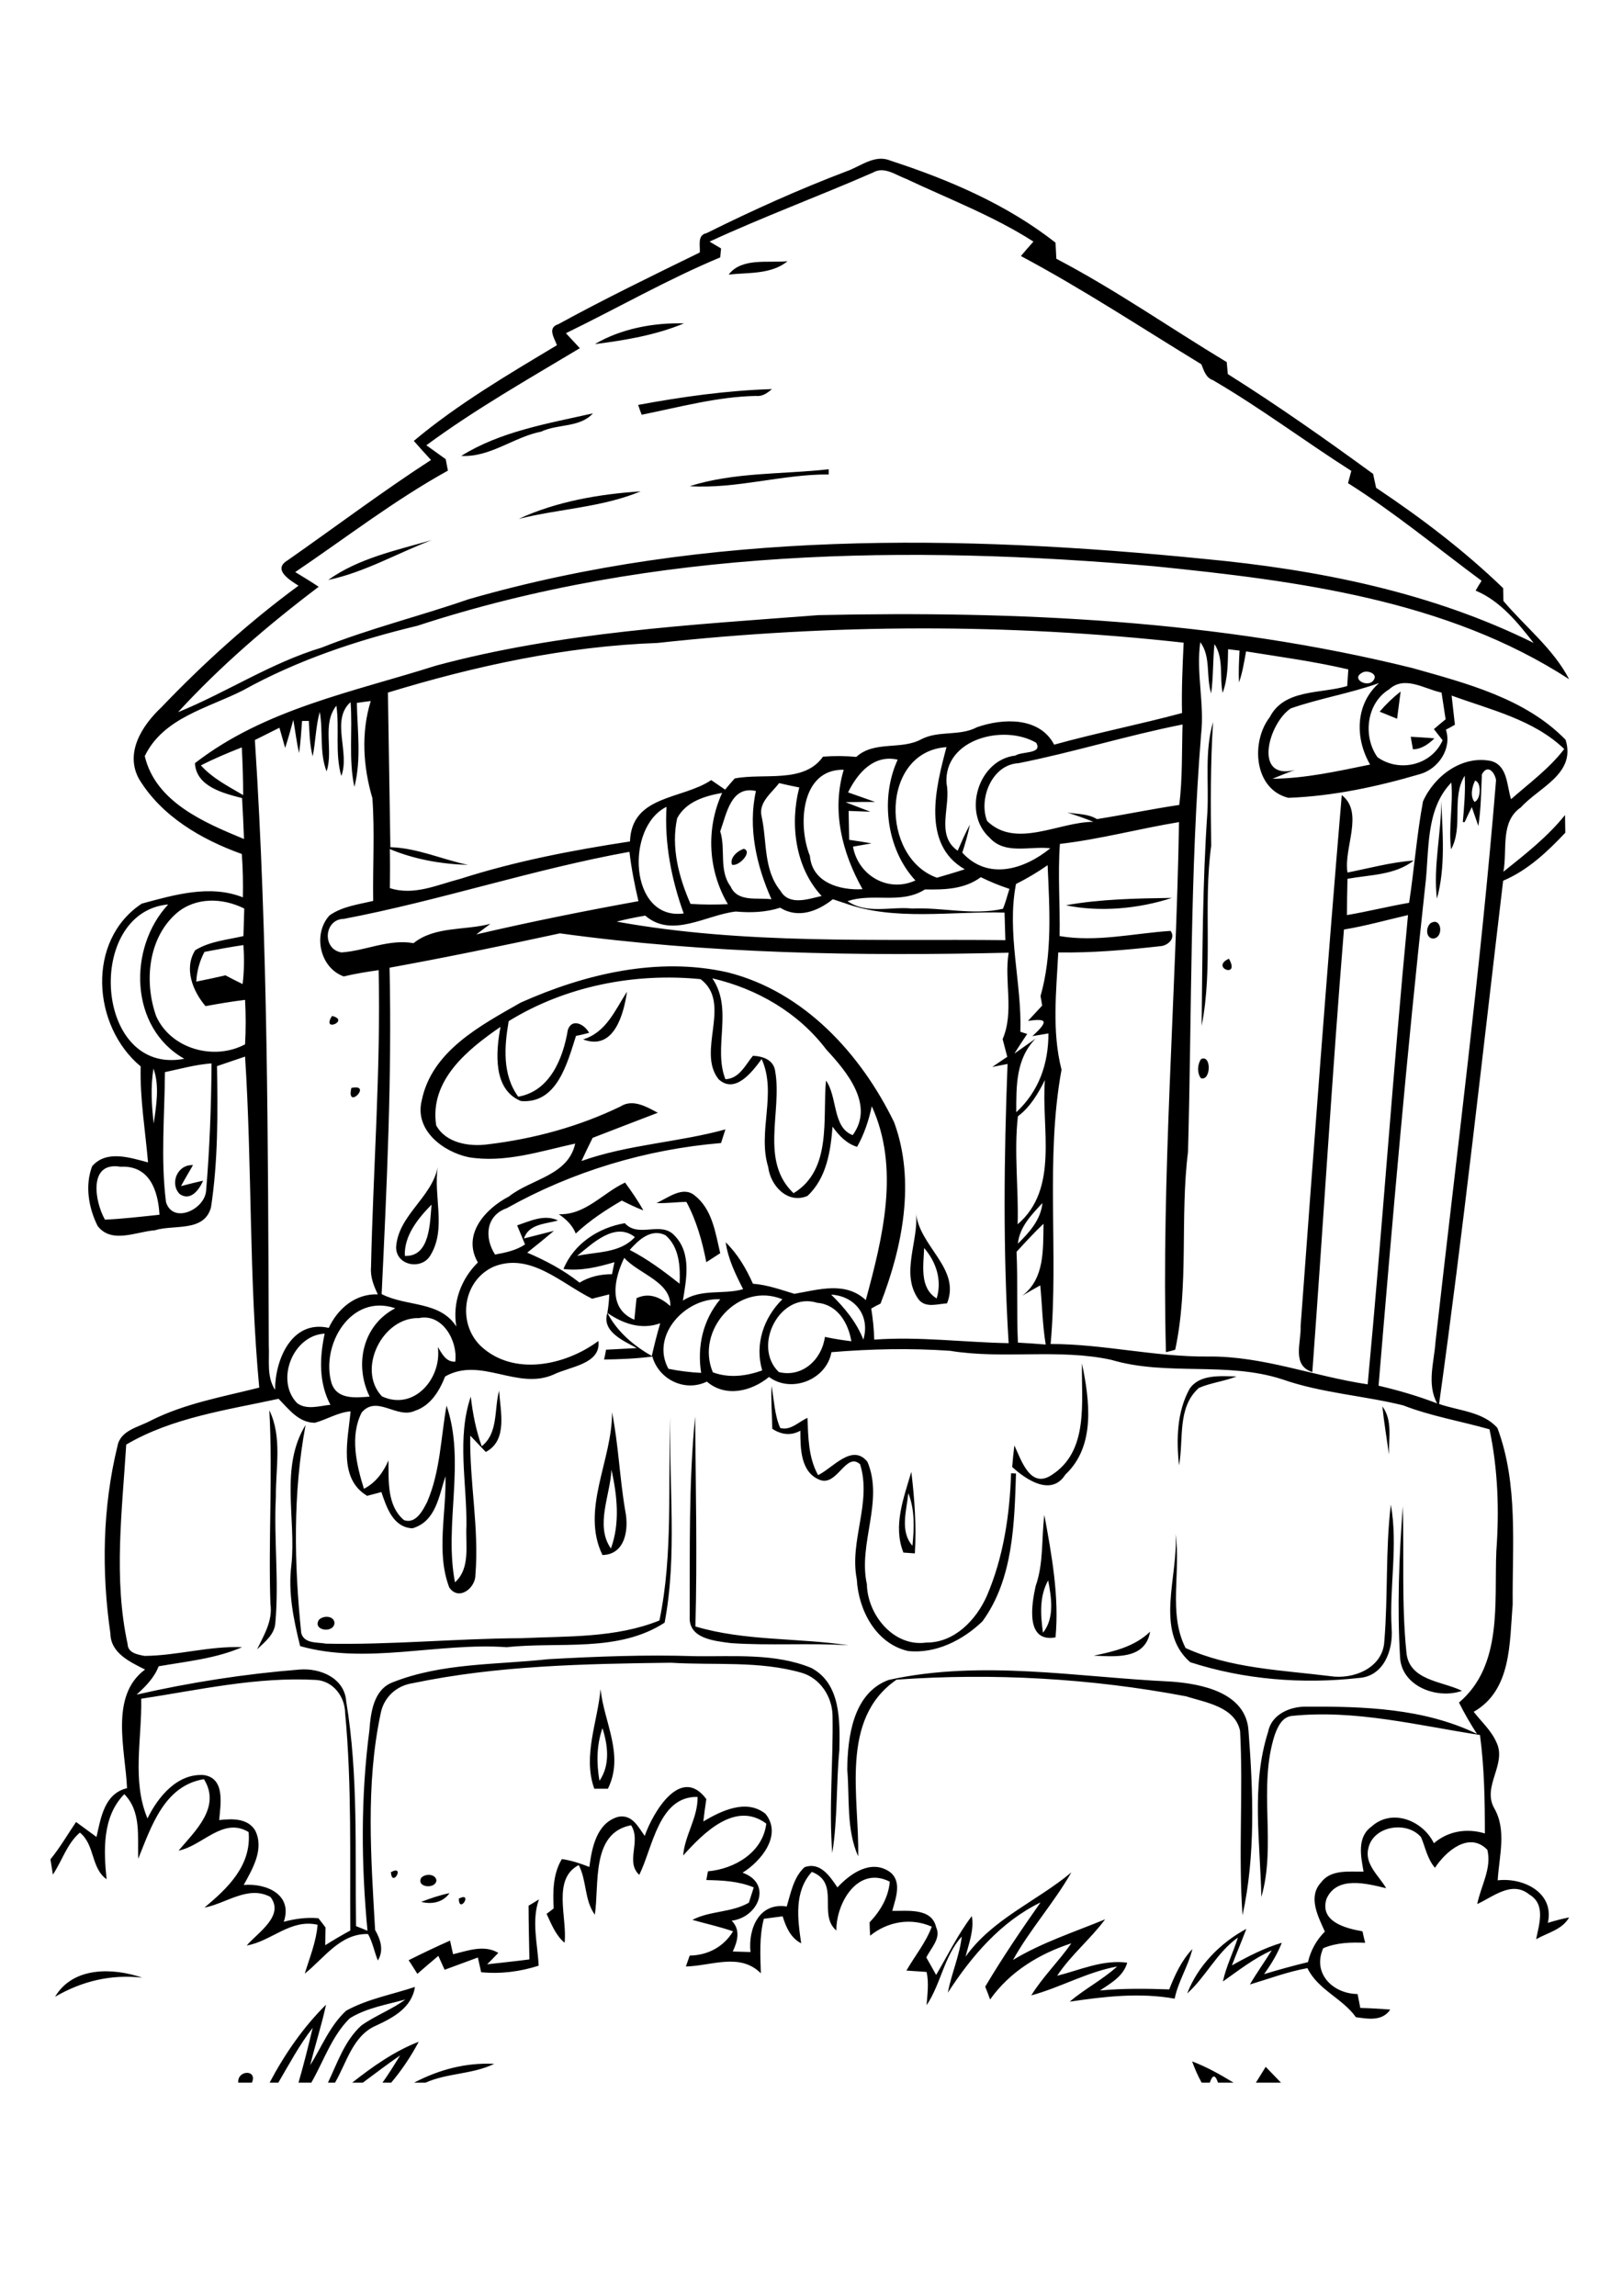
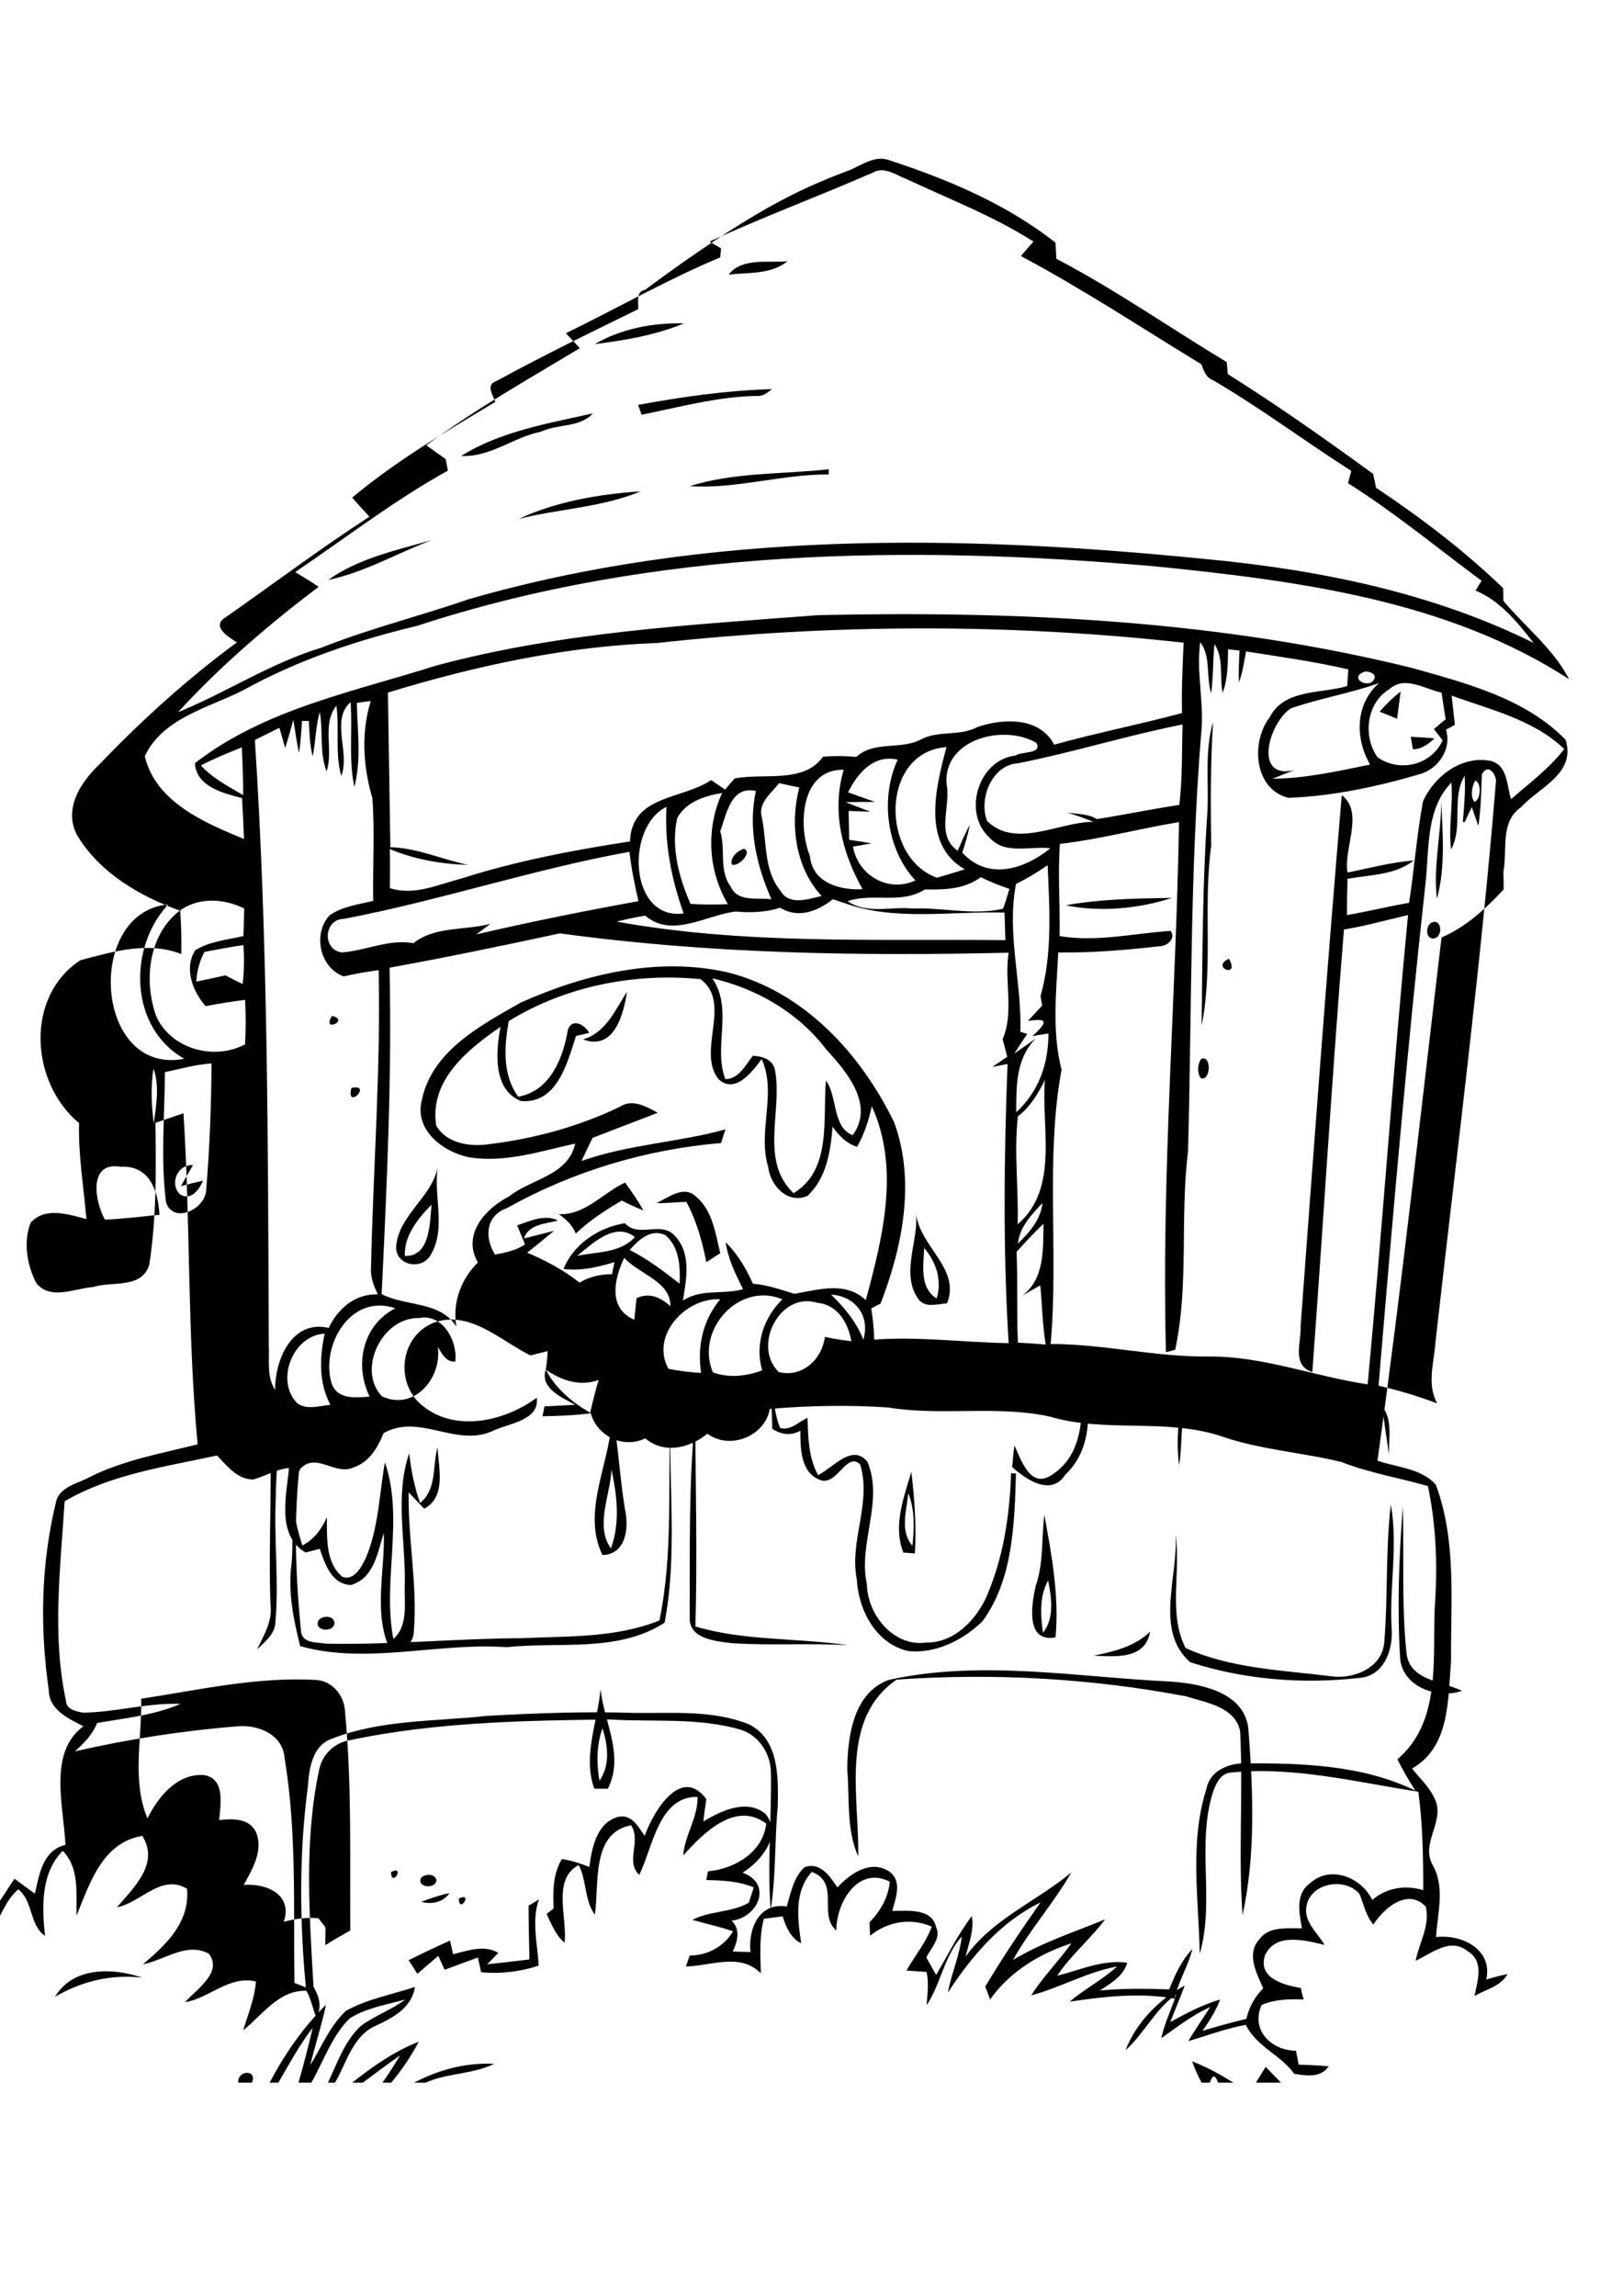
<svg xmlns="http://www.w3.org/2000/svg" version="1.2" baseProfile="tiny" id="Layer_1" x="0px" y="0px" viewBox="0 0 595 842" overflow="scroll" xml:space="preserve">
-   <path d="M87.4,763.8c-0.4-4.7,7.2-4.9,5,0H87.4 M464.3,758c1.9,1.9,3.7,3.9,5.6,5.8h-9.2C461.9,761.9,463.1,759.9,464.3,758   M437.3,756c5.3,2,10.3,4.8,15.2,7.8h-5.7c-1-3-2-3-3,0h-3C439.4,761.3,438.3,758.7,437.3,756 M151.9,763.8c9.2-4.8,19-7.4,29.4-6.9  c-8,3.9-17.1,3.3-25.2,6.9H151.9 M129.2,763.8c7.5-5.9,15.4-11.5,24.4-15c-2.8,5.3-6.2,10.4-10.1,15h-3.2c2.3-3.2,4.4-6.6,6.5-10  c-4.7,3.2-9.2,6.7-13.7,10H129.2 M127,737.4c7.8-4.3,16.8-5.9,25.2-8.7c-1.1,7.6-8,11.3-14.3,14.2c-8.5,3.7-10.7,13.5-15,20.9h-2.6  c3.5-7.3,6.1-15.4,12.3-21c5.1-3.6,11.1-5.8,16.1-9.5c-6.9,1.9-14.3,3.1-20.4,6.9c-6.6,6.5-9.5,15.6-14.1,23.6h-4.7  c1.9-6.6,3.6-13.3,5.2-20.1c-4.9,6.3-8.6,13.3-12.6,20.1h-3.2c5.5-10.4,12.3-20.3,20.7-28.6c-1.6,7.5-4,14.8-5.8,22.2  C118,750.7,121,742.9,127,737.4 M20.2,732.3c6.6-11.1,21.2-10.7,32-7C40.8,724,30.2,726.5,20.2,732.3 M193.9,698.9  c1-0.6,2.9-1.7,3.8-2.3c-2.8,7.9-0.5,16.2-0.1,24.3c-6.8,2.2-14,3.1-21.1,2.4c-0.3-1.3-0.9-4-1.2-5.4c-4.1,1.5-8.1,3-12.2,4.5  c-0.6-1.3-1.7-3.8-2.3-5.1c-2.6,2.2-5.2,4.4-7.7,6.6c-1.1-1.7-2.1-3.4-3.2-5c5-2.5,10-4.9,15.2-7.2c0.3,1.3,0.8,3.8,1.1,5  c5.5-1.3,11.3-3.6,16.6-0.5c-1,1.1-3.1,3.2-4.1,4.2c5.1-0.6,10.3-1.1,15.5-1.8C194.1,712.2,193.9,705.6,193.9,698.9 M168.3,696.3  C173.7,693.6,168.4,702.2,168.3,696.3 M154.5,697.5c3.4-1.3,6.9-2.5,10.4-3.2C162.5,697.7,158.4,698.5,154.5,697.5 M154.5,688.7  c1.4-1.6,5.2-1.6,5.6,0.9C159.8,693,152.6,692.2,154.5,688.7 M143.4,686.6C148.8,683.7,143.8,692.6,143.4,686.6 M236.5,673.3  c3.1-8.8,13.3-26,22.6-13.5c-0.4,2.7-0.8,5.5-1.1,8.2c6.6-3.9,15.8-8.4,22.8-2.8c6.3,7.8-1.6,17.4-8.4,21.6c11.1,4,5.8,16.4-4,17.6  c3.3,3.3,2.2,7.5,0.4,11.3c2.2,0.1,4.3,0.1,6.5,0.2c-0.9-8.6,3.2-18.3,13.3-16.7c1.5-5,2.5-10.7,6.5-14.4c5.8-2.1,9.3,3.3,12.1,7.4  c4.6-5,12.1-10.3,18.9-5.9c5,3.4,2.5,9.8,1.2,14.5c5.6,0.1,14.5-1.2,16.1,6c1.9,4.1-1.9,7.6-3.6,11.1c1.2,2.1,2.4,4.2,3.6,6.4  c4.3-7.3,8-14.9,13.1-21.6c0.9,5.1-1.1,10-2.3,14.9c9.9-13.9,26.1-20.3,38.8-30.9c-6.4,11.2-15.1,20.8-21.4,32.1  c10.6-6.4,22.4-10.2,33.8-14.9c-5.4,7.3-12.6,13.1-17.6,20.7c8.4-2.1,16.7-6,25.7-4.8c-1.4,5-6,7.5-10,10.2  c8.4-0.8,16.9-0.7,25.4-0.4c2.1-5.3,4.5-10.6,8.5-14.8c-1.5,6.3-5.2,11.8-6.5,18.2c-12.8-2.3-25.7-0.8-38.5,1.1  c5.5-4.7,12-8,17.4-12.9c-11,2-20.8,7.7-31.5,10.6c4.2-6.8,10.1-12.5,14.7-19.1c-11.7,3.8-22.6,10.4-29.8,20.6  c-0.4-1.2-1.3-3.5-1.8-4.7c6.3-10.6,13.2-20.8,20.3-30.9c-14.6,7.1-25.3,19.7-34,33.1c1.3-7,4.3-13.5,5.1-20.6  c-6.5,7.2-7.6,17.3-12.9,25.2c0.3-4.1,0.9-8.2,0-12.2c-1.8-0.1-5.5-0.4-7.4-0.5c3.1-5.4,7.1-10.2,9.3-16.1  c-7.6-3.4-16.2-1.9-22.6,3.3c-0.1-1.2-0.2-3.7-0.2-4.9c3.9-4.1,6.9-9.1,7.4-14.9c-11.7-6-19.7,7.8-19.6,17.9  c-6.9-5.8,1.6-17.4-9-21.5c-6.6,7.3-5.2,17.3-3.9,26.2c-3.9-2-5.6-6-6.8-9.9c-2.3,0.3-4.6,0.6-6.9,0.9c-1.7,6.5-1.3,13.3-1.1,20  c-7.7-7.7-18.2-2.7-27.5-2.5c0.4-1,1-3,1.4-4c6.6-0.1,12.5-3.2,15.9-8.9c-4.9-1.7-10-2.8-14.9-4.2c6.5-3.4,14.3-2.6,20.7-6.3  c0.6-1.9,1.2-3.7,1.8-5.6c-5.5-2.3-11.5-2.6-17.4-2.7c0.2-0.8,0.4-2.4,0.6-3.2c9.8-0.9,20.1-6.9,21.4-17.5  c-11.4-8.5-23.2,3.6-30.5,11.7c0.6-7.5,5.4-13.8,5.3-21.5c-14.3-0.3-16.4,18.5-21.4,28.6c-5.2-4.8,0.8-12.3-3-18.2  c-14.8,2.8-11.6,21.7-13.3,32.8c-3.9-5.4-2.9-12.4-5.9-18.2c-9.9,5.1-4.1,19.5-5.2,28.5c-3.3-2.8-4.8-6.8-6.6-10.6  c0.7-0.5,2-1.5,2.6-2c-0.3-6.2-0.3-12.6,3-18.1c3.5,0.5,6.8,1.6,10.1,2.9c0.9-7.1,2.7-16.2,10.6-18.4  C232,665.3,234.2,670.2,236.5,673.3 M219.9,653.1c4-5.8,3.1-13,1.1-19.3C218.8,640.1,218.8,646.7,219.9,653.1 M218,656  c-4.3-12,1.2-24.4,2.3-36.5c1.3,12.3,8.8,24.2,2.7,36.5C221.8,656,219.2,656,218,656 M326,616.1c34.1-7.5,69-1,103.4,0.6  c11.4,0.8,27.7,4,28.6,18.1c1.7,22.4,2.6,45.6-2.2,67.6c-1.6-22.5,0.3-45.1-0.9-67.6c-1.9-8.9-12.6-10.4-19.9-12.7  c-34.9-6.6-70.7-8.6-106.1-6.1c-21.1,14.5-13.6,43.2-14.1,64.8c-4.4-9.9-3.1-21.2-4-31.8C310.9,637.1,312.9,620.9,326,616.1   M401.2,607.2c7.4-1.5,15-3.3,20.7-8.8C420.1,608.8,409,607.5,401.2,607.2 M116.9,594.2c1.4-1.8,5.6-1.8,5.8,1  C122.5,599.1,114.7,598.1,116.9,594.2 M382.6,598.8c4.3-5.4,3.1-12.9,1.9-19.2C381.2,585.5,381.7,592.4,382.6,598.8 M379.9,581.7  c3-8.5,2.1-17.4,3.2-26.1c2.7,14.7,5.5,29.9,4.1,44.9C376.1,602.5,378.4,588.5,379.9,581.7 M514.6,552.4c0.5,17.8-0.5,35.7,1.3,53.4  c0.8,10.6,13.1,10.7,20.4,14.3c-8.9,3.2-22-1.5-22.7-12.1C512.5,589.5,513.2,570.9,514.6,552.4 M507.8,602.1  c1.4-16.7,0.4-33.7,2.4-50.3c2.7,15-0.6,30.2,0.3,45.4c0.6,8-2.9,17.7-12.2,18.2c-20.5,2.3-42,0.6-61.7-5.8  c-13.3-11.6-4.2-31.8-5.4-47c2.1,13.7-2.8,29,3.7,41.8c16.4,7.5,35.2,8.1,52.9,10.3C496.3,616.1,507.2,611.8,507.8,602.1   M333.2,547.6c-0.6,6.3-3.2,13.9,1.5,19.3C335.4,560.4,335.6,553.7,333.2,547.6 M334.3,539.8c1.2,9.9,1.9,19.9,1.3,29.9  c-1-0.1-3.1-0.2-4.2-0.3C327.5,559.6,331.5,549.4,334.3,539.8 M253,593c0.1-24.5-0.4-49.1,2-73.5c0.2,25.7,0.8,51.3,0.1,77  c18.1,5.4,37.5,4.1,56.2,6.9c-14.4-0.9-28.8,0.2-43.2-0.8C262.1,601.8,252.6,601,253,593 M241.9,594.3c5.1-24.6,3-49.8,4-74.6  c-0.6,25.1,2.6,50.6-2.1,75.4c-17.1,11.1-38.6,6.9-57.9,9c-25.2-1.8-51.4,6.5-75.8-0.4c-2.4-9.7-4.5-19.7-3.2-29.8  c1.8-16.9-4.3-35.9,5.2-51.3c-4.7,25.1-4.2,50.9-1.6,76.3c1.1,4,5.8,3.3,9.1,3.9c23.9,0.5,47.8-1.9,71.7-2  C208.1,600,225.8,600.8,241.9,594.3 M224.3,539c-0.4,9.3-6.1,20.5-0.2,28.9C227.5,558.6,226.4,548.5,224.3,539 M224.5,517.9  c2.4,12,2.8,24.3,4.9,36.4c1.3,6.6,0,15.8-8.4,16C212.9,553.6,224.7,535.4,224.5,517.9 M98.8,517.2c4.8,9.9,2.3,21.2,2.4,31.7  c-0.8,15.4,1.2,30.9-0.2,46.3c-0.3,4.3-3.9,7-6.7,9.7c2.5-5.2,5.8-10.5,4.9-16.6C98.4,564.6,100.1,540.9,98.8,517.2 M507.1,515.8  c3.8,5.1,2.3,11.7,2.4,17.6C508.7,527.5,507.7,521.7,507.1,515.8 M283.3,524c-0.1-5.2-0.5-10.4-0.3-15.7c1,5.2,1.1,10.6,3.2,15.4  c3.8,1.1,6.8-2.3,10-3.7c0.3,7.1,0.3,14.5,3.9,21c5.4-2.6,12.5-11.8,18.1-4.9c6.1,14.4-3.5,30-0.2,44.9c0.2,11.2,9.8,23.1,21.8,21.4  c10.3,0.1,18.3-8.3,22.2-17.1c6.1-14.2,8.4-29.7,8.9-45l1.8,0.1c-0.6,18.4-1,38.7-12.3,54.2c-7.1,6.9-17.2,12-27.3,10.9  c-11.8-2.7-18.2-15-18.8-26.3c-2.8-14.2,5.6-28.2,1.2-42.2c-5.2-4.6-8.3,8-14.6,5.8c-7.3-2.7-7.3-11.7-7.3-18.1  C290.2,526.6,286.6,526.2,283.3,524 M436.4,509.3c3.7-5.4,11.4-4.6,17.2-4.5c-4.5,1.8-9.4,2.3-13.8,4.2c-8.1,7.2-5.5,18.8-7.3,28.4  C431.5,527.9,431.7,517.8,436.4,509.3 M396.9,500c2.8,13.6,5.1,30.3-6.1,40.8c-5.1,8.1-14.4,1.9-19.5-2.8c0.2-2.7,0.5-5.3,0.8-7.9  c2.5,5.3,5.8,16,13.6,10.9C399.6,532.2,396.6,514,396.9,500 M339,457.7c-0.2,6.3-1.8,14.6,4.6,18.5  C345.6,469.6,343.5,462.9,339,457.7 M336,444.5c0.9,12.5,16.6,20.6,11.4,33.5c-3.5,0.2-7.8,1.8-10.4-1.4  C330.1,467,337.2,455.1,336,444.5 M240.8,441.2c4.2-1.8,9.6-6.4,14-2.8c6.5,5.1,7.6,13.6,9.4,21.2c-1.7,1.1-3.4,2.2-5.1,3.3  c-1.5-7.7-3.6-15.2-7.3-22.1C248.2,440.8,244.5,441.4,240.8,441.2 M205,445.3c9.7,0.4,16.1-7.8,24.3-11.6c2.4,3.3,4.7,6.6,6.7,10.2  c-2.7-1-5.3-2.3-7.9-3.6c-6,3.5-11.8,7.3-16.9,12.1C210,449.3,207.6,447.1,205,445.3 M148.5,460.6c9.3,0.4,9.2-12.2,9.8-18.8  C153.4,446.8,148.2,453.1,148.5,460.6 M145.3,457.5c0.7-11.8,13-18.1,15.3-29.5c-1.7,10.6,3.2,22.5-2.6,32.2  C154.9,465.9,145.4,464.3,145.3,457.5 M65.9,437.9c-3.7-3.8-0.9-10.9,4.9-10.6c-1.5,2.6-3,5.1-4.4,7.7c2.7-0.7,5.4-1.4,8.1-2  C73.1,436.3,69.9,440.7,65.9,437.9 M128.9,399C136.9,397.3,126.9,407.5,128.9,399 M440.6,388.4c3.9-1.8,3.6,8.3-0.1,7  C439.1,393.5,439.2,390.4,440.6,388.4 M121.8,372.6C128.6,374.2,117.7,378.9,121.8,372.6 M213.9,381.2c8.5-2.6,11.7-10.7,16.1-17.5  C228.8,372,225.2,385.5,213.9,381.2 M450.8,351.6C455.1,359.1,443.8,354.8,450.8,351.6 M524.9,338.5c4-2.3,4.8,5.5,0.8,5.7  C522.9,344.1,523,339.8,524.9,338.5 M391,332c12.8-2.3,25.9-2.5,38.9-2.7C417.7,333.3,403.4,334.6,391,332 M272.9,311.3  c3.3,1.1-2,6.7-4.4,5.8C267.6,314.5,270.7,311.9,272.9,311.3 M528.7,293.8c0.5,11.8,1.6,24.3-1.6,35.8  C525.7,317.7,528.7,305.8,528.7,293.8 M517.5,270.2c2.9,0.2,5.8,0.3,8.7,0.6c-2.2,2.1-4.8,4-7.9,4  C518.1,273.6,517.7,271.3,517.5,270.2 M442.9,298c0.6-11.1-1.1-22.4,2.1-33.2c-1,15.1-0.9,30.3-0.7,45.4c-3,21.9,0.8,44.3-3.5,66  C441.1,350.2,441.1,324,442.9,298 M506.1,261c2.3-2.7,4.9-5.2,7.7-7.4c-0.4,3.3-0.9,6.6-1.3,10C510.4,262.7,508.2,261.9,506.1,261   M120.4,212.7c11-7.9,25-10.9,37.9-14.6C145.7,202.9,133.7,209.9,120.4,212.7 M190.3,190.3c13.8-6.4,29.6-9.1,44.7-10.1  C220.9,186.1,205,186.6,190.3,190.3 M253,178.3c16.5-5.2,34-4.3,51-6.2v1.9C286.9,173.9,270.1,179.4,253,178.3 M169.2,167.2  c14.4-9,31.9-11.9,48.3-15.6c-4.8,5.3-12.9,3.8-19,6.7C188.4,160.3,179.8,167.8,169.2,167.2 M234.1,148.5c16.2-3,32.6-5.3,49.1-5.8  c-1.7,1.4-3.5,2.8-5.9,2.5c-14.2,0.3-28,4.1-41.9,6.9C235,151.2,234.4,149.4,234.1,148.5 M218.2,126.2c9.7-5.7,21.6-7.9,32.7-7.6  C240.6,122.9,229.3,124.8,218.2,126.2 M267.3,100.7c4.8-6.3,14.5-4.2,21.6-4.9C282.9,100.7,274.6,99.9,267.3,100.7 M51.8,623  c0.3,14.6-3.5,30.1,2.3,43.9c3.9-8,11-16.6,20.7-15.9c7.9,1.2,6.1,10.8,5.6,16.5c4.6-0.5,10.4-0.8,13.2,3.8c3.4,6.8-0.9,14-4.2,20  c8.3-0.7,18.1,3.5,14.7,13.5c4.1-1.1,8.4-1.7,12.7-1.3c0.6,0.8,2,2.5,2.6,3.4c0,1.6-0.1,4.8-0.1,6.5c3-1.9,6.1-3.7,9.2-5.4  c-0.2-26.6,0.6-53.3-1.9-79.8c-0.1-6.1-4.5-11.8-10.8-12.1C94.1,614.9,72.9,619.8,51.8,623 M109,514.6c3.5,2.6,8.2,1,12.2,0.6  c-4.3-8.1-4-17.3-2.1-26.1C107.4,489.7,100.9,506.3,109,514.6 M140.1,512.1c11.8,5.5,22.1-6.7,20.5-18.1c1.6,2.5,2.9,5.5,6.4,5.4  c1-7.6-4.7-17.8-13.3-16C140.2,483,130.8,502.3,140.1,512.1 M121.6,507.2c2,6.2,8.9,5.4,14,5c-5.7-11.6-2.6-26.2,9.4-32.4  C128.6,474.2,117.6,493.4,121.6,507.2 M285.7,503.2c8.6,2.1,15.8-4.6,16.9-12.9c3.2,0.7,6.5,1.2,9.7,1.6  c-1.1-6.7-5.1-13.5-12.5-14.1C286.1,473.5,275.8,493.7,285.7,503.2 M245.2,502c3.9,0.8,8,1.3,12,1.5c-1.5-9.7,0.6-19.3,7-27  C251.5,475.8,238.5,489.8,245.2,502 M304.9,474.8c4.9,4.8,9.3,10.1,11.8,16.5C319.3,482.6,313.7,475.3,304.9,474.8 M261.5,503.3  c6,2.2,12.2,1.4,18.1-0.7c-2.8-9.5,0.5-19.3,7.4-26.1C270.9,469.9,255,487.9,261.5,503.3 M229,461.3c-3.7,7.6-6.1,18.6,3.7,22.7  c0.3-2.7,0.5-5.3,0.8-7.9c4.7-2.2,8.8-0.3,12.4,2.9C246.2,470,234.2,467.2,229,461.3 M231,458.4c6.6,3.4,12.5,7.8,18.3,12.4  c0.3-6.2-0.1-13.5-5.2-17.8C238.8,450.4,234.2,454.8,231,458.4 M211.7,460.6c7.2-1.6,15.7-0.9,21.2-6.9  C225.6,447.9,217.3,456.1,211.7,460.6 M372.9,459.1c0.5,11.1,0,22.2,0.5,33.3c3.4,0.2,6.8,0.4,10.2,0.7c-1.2-7.2-1.3-14.5-2-21.7  c-2.2,1.2-4.4,2.5-6.6,3.8c8.3-6.3,7.6-17,7.8-26.4C379.4,452,376.2,455.5,372.9,459.1 M373.4,456.1c4.2-4.1,8.4-8.8,9-14.9  C378.5,445.4,374,449.9,373.4,456.1 M38.5,447.3c6.7-0.3,13.3-1.1,20-1.8c-0.5-8.8-3.6-18.2-14.3-17.6  C32.3,425.9,34.7,440.6,38.5,447.3 M383.3,396.1c-2.5,5-5.4,9.9-9.9,13.3c-1.5,13.2,0.3,26.4-0.1,39.6  C388.6,435.9,381.9,413.7,383.3,396.1 M56.3,391.9c-1.1,6.7-0.7,13.5,0.1,20.2C57.3,405.4,58.6,398.3,56.3,391.9 M60.5,393.2  c-0.1,15.9-1.6,31.9,0.4,47.7c2.6,8.1,14.1,2.7,14.7-4.1c1.3-15.5,1.9-31.2,2-46.8C71.8,390.4,66.2,392,60.5,393.2 M261.3,358.8  c7.8,11.4,0.2,25.3,4.8,37c5.1-0.2,7.3-5.2,10.1-8.6c3.8,0.2,7.7,1.5,8.2,5.9c2.5,14.7-5.7,32.7,6.7,44.5  c14.2-8.6,10.6-27.4,11.9-41.3c4.3,6,2.3,17.2,9.8,20c8.1-11.1-2.2-23.3-9.7-31.4C292.9,371.4,277.7,362.6,261.3,358.8 M186.6,374.5  c-1.6,9.3-2.4,19.6,3.5,27.7c11.7-2,16.5-14.2,18.2-24.5c1.5-4.4,6.1-2.1,7.8,1.1c-1.2,0.3-3.6,0.9-4.8,1.1  c-3.2,9.9-6.9,25-20.2,23.9c-10.4-4.2-9.2-18.1-7.5-27.2c-12.1,8.3-26.1,19.6-23.6,36.1c3.5,6.5,12.1,7.9,18.8,7  c16.9-2,33.5-6.5,48.8-13.9c4.5-2.9,9.6,0.1,13.7,2.3c-8,3.1-16,6.1-23.9,9.2c-1.4,2.8-2.8,5.7-4.1,8.5c17.1-6.1,35.4-6.8,52.8-11.6  c-0.4,1.3-1.2,3.8-1.6,5c-27.5,2.3-54.5,10.4-78.6,23.9c-7.7,2.7-8.3,10.8-4.3,17c3.8-0.7,7.7-1.5,11-3.7c-0.7-1.8-2.2-5.3-2.9-7  c4.8-1.6,10-4.2,15-1.8c-4.5,1.3-10.7,1.2-12.5,6.6c2.8-0.7,8.3-2.1,11-2.8c-3.2,2.7-6.5,5.4-9.8,8c6.8,2.9,13.4,6.4,19.2,11  c3.6-2.2,7.7-3.1,11.9-3.1c0.2-1.1,0.7-3.3,0.9-4.4c-6.1,1.8-12.3,3.3-18.7,2.5c3.8-9.3,12.9-15.2,22.5-16.8  c5.1,5.6,13.3-1,18.3,4.6c6.2,6.4,4.3,15.9,3,23.8c6.8-4.5,14.8-2.1,22.1-4.2c-2.8-5.5-5.5-11-6.4-17.2c4.4,4.3,7.5,9.6,10,15.2  c5.3,0.4,10.2,2.2,15.2,3.7c8.8-1.5,18.7-4.7,26.2,2.3c6.2-22.9,12.6-48.3,2.2-71.1c-1.1,5.2-2.8,10.3-5.4,14.9  c-3.9-1.2-6.7-4.2-9-7.4c-0.7,9-2.2,18.9-9.2,25.4c-7.3,3.1-13.6-3.8-14.4-10.6c-4-13,3.3-27-2.4-39.6c-3.4,4.6-9.7,13-15.8,7.4  c-8.2-10.3,5.1-27.9-6.6-36.7C232.9,356.7,207.5,361.6,186.6,374.5 M75,349.1c-1.8,3.4-2.8,7.1-3,10.9c3.6-0.7,7.2-1.5,10.7-2.3  c2.1,1.1,4.2,2.2,6.3,3.2c0.6-4.8,0.6-9.6,0.3-14.3C84.5,347.3,79.7,348.2,75,349.1 M142.9,354.9c0.9,39.9-1,79.9-2.9,119.7  c9.1,4.7,21.3,2.4,27.4,11.9c-1.5-8.7,1.7-17.4,7.9-23.5c-5.9-10.2,2.7-19.7,11.4-24.2c8.2-6.5,21.7-7.6,24.3-19.4  c-12.8,2.8-25.8,7.2-39.1,5c-9.4-2-19.9-9.9-17.2-20.8c3.7-18.2,21.6-27.5,36.3-35.9c23.5-10.5,50.3-16.9,75.9-11.1  c28,7,48.9,29.9,61.1,55c7.9,21.5,3.1,45.7-5,66.5c-0.9,0.4-2.6,1.3-3.4,1.8c0.6,3.8,1,7.6,1.1,11.4c16.5-1.2,32.9,1,49.3,1.3  c-2.1-34.1-1.7-68.4-0.4-102.4c-1.4,0.3-4.2,0.8-5.6,1.1c1.8-1.2,3.6-2.5,5.5-3.7c-0.6-2.2-1.1-4.3-1.7-6.5  c4.3-10.1,0.5-21.2,2.2-31.7c-55,1.3-110.1,0.4-164.6-7.1C184.6,346.8,163.8,351.1,142.9,354.9 M67.6,388.3  c-20.2-11.4-20.7-40.7-5.9-56.6C31,334.5,34.6,394.7,67.6,388.3 M286.2,332.9c-5.3,1.7-10.8,1.9-16.3,1.4  c-10.8,1.2-23.4,10-33.2,1.5c-3.5,0.6-7,1.3-10.5,2.2c46.9,8.5,95.1,6.3,142.6,6.8c-0.1-3.4-0.2-6.8-0.3-10.1  c-19.3-0.6-40.5,3.2-58.7-3.5c-1.1-0.3-3.2-1.1-4.3-1.4C300,334.2,292.8,337,286.2,332.9 M64.9,334.8c-10.6,9.1-12.1,25.3-7.6,37.9  c5.4,12,21.2,16.4,32.6,10.3c0.3-5.4,0.3-10.9,0-16.3c-4.9,0.6-9.7,1.4-14.5,2.3c-4.7-5.5-8-13.8-3.8-20.5  c5.3-3.3,11.7-3.8,17.7-5.2c0.1-3.4,0.2-6.8,0.3-10.1C81.6,329.2,71.8,329,64.9,334.8 M339.3,326.2c-8.9,5.6-18.9,1.1-28.4,4.3  c7.1,4.9,15.8,1.9,23.7,2.7c11.1-0.5,22.3,2.6,33.3,0.1c1-2.3,1.6-4.9,2.4-7.3c-3.6-1.2-7.1-2.6-10.5-4.3  C353.7,326.2,346.4,326.3,339.3,326.2 M372.7,324.2c-3.5,18,2.2,36.4,1.6,54.2c0.6,0.2,1.9,0.6,2.5,0.8c-1.6,2.4-3.2,4.8-4.7,7.2  c2-1.4,5.8-4.1,7.8-5.5c-7.3,7.4-7.1,17.5-7.1,27c8.3-7.7,11.8-17.7,11.8-28.9c-1.5,0.3-4.4,0.7-5.9,1c6.5-5.9,4.9-6.5-1.6-5.6  c1.3-1.4,3.9-4.2,5.2-5.6c-0.2-1.2-0.4-2.3-0.6-3.5c4.4-15.4,3.3-32.1,2.6-48C380.6,319.9,376.7,322.2,372.7,324.2 M126.1,337  c-7.3,0.1-8,11.2-0.8,12.3c8.8-0.6,17.3-5,26.4-3.4c7.8-6.3,19-4.6,28.2-7.1c-1.3,1-3.9,2.9-5.2,3.9c19.7-4.6,39.6-8.6,59.5-12.2  c-1.4-6-2.6-12-3.3-18.1C195.5,318.8,161.3,330.3,126.1,337 M250.8,335c-4.5-12.5-7.1-25.7-6.3-39.1  C229.3,303.3,230.8,337.7,250.8,335 M248.4,300.1c-2.3,10.6,0.6,21.6,4.9,31.4c4.5,0.3,9.1,0.3,13.7,0.1  c-7.3-12.4-8.1-27.7-2.1-40.8C258.6,291.9,251.6,294,248.4,300.1 M264.2,304.9c2.1,6.6-0.6,14.2,3.8,20.2c2.6,5.9,9.9,4,15,4.7  c-5.5-12.3-8.7-26.3-5.7-39.7C268.1,288,266.5,298.6,264.2,304.9 M279.4,299.5c2,9.1,0.6,19.5,6.9,27.2c3.2,5.6,10.2,3,15.1,1.9  c-9.7-10.4-11.7-26.4-8.2-39.8c-2.5-0.5-4.9-1-7.4-1.6C283.1,290.8,278.1,294.3,279.4,299.5 M541.1,286.3c-1.1,2.2-1.9,5.7-0.2,7.8  C543.3,293.2,543.5,286.8,541.1,286.3 M543.6,284c-0.3,6.3-0.3,12.6-1.3,18.9c-0.6-1.7-1.8-5.2-2.4-6.9c-0.9,1.8-1.8,3.7-2.6,5.5  l-0.7,0c0.5-5.6,1-11.3,0.7-17c-5,8-0.4,18.6-5,27c-1-8.2,0.8-16.3,0.1-24.5c-9.7,10-8,25.2-9.6,38c-6.7,61-12,122.1-17.1,183.2  c7.3,1.7,14.5,3.8,21.5,6.5c-3.9-7.1-1.1-15.2-0.6-22.7c7.7-68.6,16.6-137.1,22.2-205.9C548.3,283.2,545.7,280.1,543.6,284   M297.1,313.9c0.8,9.8,11,12.7,19.3,12.2c-7.5-13.4-11.4-28.7-6.9-43.8C293.7,282,292.6,302.8,297.1,313.9 M311.1,290.6  c3.3,1.2,6.6,2.3,9.9,3.5c-3.6,0-7.2,0-10.8,0.1c3,1.2,6,2.3,9.1,3.5c-2.7-0.1-5.4-0.2-8-0.3c0.1,3.5,0.1,7,0.2,10.6  c2.7,0.4,5.5,0.8,8.2,1.3c-1.7,0.3-5.1,0.9-6.8,1.2c1.9,10.6,12.9,17,22.9,12.4c-10.6-11.4-13-30.2-6.5-44.3  C320.5,276.6,314.6,283.5,311.1,290.6 M343.7,321.9c3.4-1,6.9-2,10.2-3.1c-16-9.1-10.6-30.2-6.7-44.8  C322.9,275.7,322.9,314.5,343.7,321.9 M73.7,280.7c4.3,4.8,10.1,7.7,15.5,10.9c0-5.8-0.2-11.7-0.5-17.5  C83.6,276.1,78.6,278.2,73.7,280.7 M347.2,287.3c1.8,8.3-4.2,18.9,4.1,24.7c1.4-3.2,2.8-6.5,4.5-9.6c-0.7,3.5-1.7,6.9-2.8,10.3  c9.4,10.3,22.7,6.2,32.3-1.6c-7.5-0.9-16.6,2.5-22.3-3.9c-10.1-9.1-4.1-28.6,9.5-30.1c2.3-1.6,10.1-0.5,7.6-4.7  C368.3,265.5,346.2,270.9,347.2,287.3 M373.6,279.9c-9.7,0.5-14.7,13-11.5,21.2c10.6,10.3,26.3,0.3,39,0.3c-3.2-1.3-6.4-2.4-9.6-3.4  c3.7,0.6,7.6,0.4,10.9,2.4c10.1-1.6,20.1-3.7,30.2-5.2c1.2-9.8,0.9-19.7,1.2-29.5C413.5,269.7,393.8,275.9,373.6,279.9 M130.9,257.8  c0.2,10.2,1.7,20.7-0.9,30.8c-2.2-10.2-0.6-20.7-1.4-31.1c-7.4,6.6-0.1,18.5-3.4,27.1c-2.4-8.4-0.6-17.2-1.8-25.8  c-5.4,6.8-1,16.3-3.6,24.1c-2.7-7-1.2-14.6-2.5-21.8c-1.5,5.3-1.5,10.9-2.6,16.3c-1.1-4.3-1.2-8.7-1.4-13c-0.6,0-1.9,0-2.5,0  c-0.3,3.9-0.5,7.8-1.1,11.8c-0.9-4-1.4-8.2-2.1-12.2c-0.9,3.4-1.9,6.9-3,10.3c-0.5-1.9-1.6-5.6-2.1-7.4c-3,1.5-6,3-9,4.5  c4.8,73.9,4.8,147.9,5.1,222c0.3,5.4-0.9,11.4,2.3,16.3c0-11,6.1-25.8,19.7-22.7c3.3-7.1,9.8-12.6,18-12.3c-1.5-3.1-2.8-6.4-2.5-10  c0.8-36.3,3.6-72.6,2.8-108.9c-4.3,0.6-8.6,1.3-12.8,2.3c-8.9-3.2-11.4-15.7-5.2-22.4c4.7-3.3,10.6-4,16-5.3  c-0.2-12.6,0.6-25.2-0.3-37.7c-3.4-11.5-4.2-24-0.6-35.6C134.4,257.3,132.7,257.5,130.9,257.8 M473.5,259.8  c-8.1,5.3-14,26.5,1.5,22.6c-2.8,1-5.5,2.1-8.2,3.2c12.1-0.1,24-2.8,35.8-5.2c-5.6-9.6-5.5-22.2,3.3-29.9  C495.3,254.3,484.1,256.1,473.5,259.8 M509.6,252.8c-8.4,5.1-9.7,17.3-4.3,24.9c8,5.7,19.8,3,23.9-6.2c-0.8-1-2.4-3.1-3.2-4.1  c1.4-1.2,2.8-2.4,4.3-3.6c-0.5-3.3-1-6.5-1.5-9.8C522.5,252.7,515.3,247.6,509.6,252.8 M499.7,246.7c-4.4,2.3,2.2,5.8,4.2,2.7  C505.6,247,501.4,245.6,499.7,246.7 M440.3,235.5c-1.6,11.3,1.6,22.6,0.3,33.8c-4.1,50.9-3.4,102.1-4.8,153.1  c-3,24.1,0.4,48.8-4.7,72.6c-0.8,0.3-2.6,0.7-3.4,0.9c-1.7-64.7,3.7-129.7,4.8-194.4c-14.6,2.4-29,6.3-43.7,8  c-0.8,11.2,0.1,22.5-0.1,33.8c13.6,2.3,27.1-1,40.7-1.9c2,2.7-1,5.4-3.7,5.6c-12.5,1.4-25,2.5-37.5,2.3c-0.7,14.3-2.4,28.9,1.2,43  c-6,32.7-1,67.3-4,100.6c19.4,0,38.4,4.8,57.9,4.6c20-0.2,38.8,7.3,58.4,10.2c5.4-57.3,9.3-114.8,14.8-172.1  c-7.8,1.8-15.6,4-23.5,5.3c-4.4,54-7.6,108.2-11.6,162.3c-7.7-2.5-4-10.9-4.3-16.8c4.8-65,9.6-129.9,15.1-194.8  c8.3,6.4,0.6,19.4,2.1,28.4c8.1-1.6,16-3.8,24.3-4.4c-6.9,5.4-16.1,5.2-24.3,6.7c-0.1,4.4-0.2,8.9-0.2,13.3  c7.7-1.3,15.2-3.2,22.8-4.5c1.9-12.4,2.8-24.9,5.1-37.2c4.2-9.4,14.4-17,25-14.8c6.1,1.7,5.7,9,7.3,14c6.7-5.9,14-11.2,19.5-18.4  c-11.2-10.8-27.1-14.4-41.3-19.6c0.4,3.6,0.8,7.1,1.2,10.7c-0.8,0.5-2.5,1.4-3.3,1.8c2.3,7-2.8,14.4-9.5,16.3  c-15.7,4.6-31.9,8.1-48.3,8.7c-12.7-3.2-13.8-20.6-6.8-29.6c5.3-10.4,18.8-8.5,28.4-11.4c0.1-1.5,0.3-4.5,0.4-6.1  c-12.4-2.9-25-4.6-37.5-6.6c-0.7,3.8-1.3,7.7-2.6,11.4c-0.2-3.9,0-7.8,0.2-11.7c-1.1-0.1-3.2-0.4-4.2-0.5c-0.1,5.4-0.1,10.9-2,16  c-1.2-6,0.5-12.6-3-17.9c-0.6,6-0.4,12.1-1.2,18.1C442.3,248,444.3,240.9,440.3,235.5 M241.2,235.8c-33.6,1.2-66.8,8.4-98.9,18.2  c0.3,18.9,0.6,37.8,0.9,56.7c9.9,0.3,19,4.5,28.5,6.5c-9.8-0.3-19.6-2-28.7-5.8c0.1,4.8,0.1,9.5,0,14.3c8.8,2.9,17.4-1.2,25.9-3.4  c20.3-6.5,41.2-10.5,62.2-13.7c0.6-17.1,19.1-15.3,29.8-22.5c1.7,1.2,3.4,2.3,5.1,3.5c1.1-1.4,2.3-2.7,3.5-4.1  c10.6-2.1,25.4,2,32.4-8c4-0.3,8.1-0.3,12.2,0.1c6.7-6.1,16.4-2.4,23.9-6.5c6.4-3.3,14-1,20.4-4.4c9.4-3.3,22.9-3.9,28.3,6.4  c15.5-4.3,31.3-7.4,46.9-11.6c-0.2-8.6,0.2-17.2,0.6-25.8C370.2,228.6,305.3,228.8,241.2,235.8 M320.2,63.3  C300.3,72,280,79.5,260.3,88.6c1,0.6,3.1,1.9,4.2,2.5c-0.1,0.8-0.2,2.5-0.3,3.3c-19.4,8.1-37.7,18.6-56.6,27.8  c1.7,1.8,3.4,3.7,5.1,5.5c-19,11.4-38.4,22.4-56.3,35.6c2.4,1.7,4.7,3.4,7.1,5.1c0.2,1,0.6,3.1,0.8,4.2  c-19.7,10.9-37.5,24.7-56,37.2c2.9,1.8,5.8,3.5,8.6,5.4c-18.4,13.9-36,29-51.6,46C83,254,99.4,243.1,118,237.5  c17.6-7,35.9-11.5,53.8-17.7c87.7-25.3,180.2-23.8,270.2-14.8c41.4,3.9,83.1,12.2,120.6,30.8c-5.9-7.5-12.2-15.4-21.3-19.2  c0.5-0.9,1.6-2.7,2.2-3.6c-16.2-12-31.9-25-49-35.8c0.4-1.5,0.8-3,1.2-4.5c-17.1-10.9-33.3-23.1-50.8-33.3c-2.6-0.9-3.3-3.6-4.2-5.8  c-22-13.4-43.5-27.6-66.2-39.7c1.5-1.8,3-3.5,4.6-5.3c-14.7-9.4-31-15.6-46.7-23C328.4,64.1,324.3,60.9,320.2,63.3 M310.6,62.8  c5.1-1.8,10.3-6.3,16-3.9c21.5,7,42.8,16.1,60.6,30.1c0.1,2,0.2,4,0.3,5.9c21.6,11.3,41.6,25.3,62.5,37.9c0.1,1.1,0.3,3.3,0.4,4.4  c18.3,11.5,35.9,23.9,53.3,36.6c0.4,1.7,0.7,3.4,1.1,5.1c16.5,11,32.4,23.1,46.6,36.8c0,1.2,0.1,3.5,0.1,4.7  c8,9.5,18.3,17.5,24.1,28.7c-44.8-29.1-99.7-36.1-151.9-41.4c-90.4-7.9-183.6-6.7-270.6,21.8c-22.1,5.3-44,12.6-64,23.7  c-12.8,6.5-29.2,10-36,24.1c4,16.9,21.9,24.4,36.4,30.4c-0.2-5-0.4-10-0.7-15c-6.9-1.8-16.8-4.2-17.3-12.8  c25.6-19.9,58.3-26.2,88.5-35.8c45.7-12.3,93.2-14.9,140.2-18.5c73-1.6,146.8,1.8,217.9,19.4c19.8,5.6,41.4,11.1,56.2,26.3  c3.9,12.5-9.7,17.4-16.4,24.8c-7.7,5.3-4.9,15.6-6.4,23.6c8-6.4,16.2-12.8,22.6-20.8c0,1.6,0.1,4.9,0.1,6.5  c-6.6,7-13.8,13.8-22.8,17.6c-7.6,64-14.6,128.1-23.5,191.9c7.2,2.5,16.1,2.8,21.4,8.8c7.7,20.6,5.4,43.1,5.6,64.7  c-1.2,14-0.3,31.4-14.3,39.4c2.8,3.6,6.4,6.8,8.3,11.1c4,8.1-5.3,16.1-0.8,24.2c4.7,8.1,1.8,17.7,1.3,26.5  c9.4-1.1,20.9,4.5,18.4,15.6c2.6-0.8,5.2-1.5,7.8-2c-2.5,4.5-7.9,5.6-12.1,8c1.1-5.6,3.6-12.8-2.5-16.4c-6.4-5.2-13.2,0.8-19.1,3.5  c1.3-6.6,5.4-13.1,3.7-19.9c-6.7-6.9-15.3,0.6-19.2,6.6c-2.8-3.2-3.5-7.4-5.1-11.2c-5.2-6.2-17.8-4.2-19.4,4.3  c-1.3,5.7,4,9.9,6.6,14.4c-7.1-1.7-18.1-4.7-21.9,3.9c-2.6,8.4,7,10.8,13.2,11.9c0.2,1.1,0.7,3.1,1,4.2c-5.2-0.2-10.5-0.1-15.4,2  c-4.1,9.2,3.5,16.7,12.6,16.8c0.3,1.7,0.7,3.3,1,5.1c3.7,0.1,7.3,0.3,11,0.6c-3,4.4-8.1,3.4-12.6,2.8c-5-7-13.9-10-17.8-18  c-7.2,1.3-14.1,3.9-21.1,6c2.5-4.3,5.4-8.3,8-12.5c-6.5,2.9-12.1,7.3-17.9,11.4c1.2-5.6,3.8-10.7,5.5-16.1  c-7.7,5.4-11.7,14.3-18.6,20.5c3.9-10.2,12.2-18.6,21.7-23.7c-1.7,4.5-3.6,8.9-5.3,13.4c5.9-3.3,11.9-6.4,18.3-8.3  c-1.6,4.1-3.9,7.9-6.5,11.5c5.3-1.6,10.7-3.1,16.1-4.4c1-4.3,3.1-8.1,6.2-11.2c-2.4-5.4-6.3-12.6-1.5-17.9c3.6-5,10.3-4,15.7-4.1  c-1-5.6-2.5-12.6,2.9-16.5c7.5-6.8,18.8-2.3,22.9,6.1c5.2-4.5,12.1-5.6,18.7-3.6c0-12.1-0.2-24.1-1.8-36.1c-22.8-3.5-45.7-9.4-69-7  c-3.6,0.4-5.2,4-6.3,7c-6.2,19.3,0.7,40.2-4.9,59.4c-0.4-20.1-3.8-41,2.5-60.6c1.2-6.4,8.1-9.3,14-9.2c21.2-0.1,43.2,0.6,62.6,10  c-2.4-3.7-4.6-7.5-6.6-11.5c16.1-13.6,12.9-36.6,13.7-55.5c1.1-15,0.6-30-2.5-44.7c-10.5-3-21.4-4.8-31.7-8.8  c-14.6-3.6-29.9-4.5-44.2-9.5c-20.4-6.7-42.4-1.1-62.9-7.2c-19.5-4.2-39.5-0.1-59.1-3.3c-14.5-1-29-0.7-43.5,0.5  c-1.8,10.1-14.7,15.2-22.9,9.1c-6.5,5.3-15.9,7.6-22.8,1.7c-8,3.9-17.6-0.7-20-9.2c-5.9,0.8-11.8,1-17.7,1.1  c0.2-0.9,0.6-2.7,0.7-3.6c3.8-0.2,7.5-0.4,11.3-0.6c-4.7-2.6-13-6-10.8-12.9c3.6,6.9,9.6,12,16.3,15.8c0.9-4,1.9-8,3.1-12  c-6.9,2.5-13.6,0.2-19.4-3.8c0.4-2.3,0.6-4.5,0.7-6.8c-1.6,0.4-4.7,1.2-6.3,1.6c-11.2-5.5-22.6-17.1-36-11.8  c-11.4,5-13.6,20.6-4.9,29.1c12,11.3,31.1,7.2,43.2-1.8c1.1,8.5-10.6,9.4-16.4,12.3c-13.4,5.9-26.7-6.7-39.8,0.7  c-2.1,5.3-5.3,10.7-11.1,12.6c-6.6,3.1-13.9-5.9-19.5,0.6c-4.4,8.5-2,19.1,0.8,28c4.3-2.2,7.1-6,9-10.4c0.1,7.5-0.6,16.6,5.7,21.9  c4.3,1.5,6.9-3.5,8.5-6.7c4.8-11.1,5-23.5,7.1-35.3c7.1,20.7-1,43.5,3.1,64.8c5.8-5.2,3.8-13.8,4.2-20.7c0.2-15.8-3.6-32.2,1.6-47.4  c0.7,6.2,1.9,12.3,4,18.2c6.2-4.9,4.5-13.6,6.4-20.4c0.4,7.5,3.3,18.2-4.9,22.5c-1.9-2-3.8-4-5.7-6c-0.3,17,3.3,34,1.9,51  c0.1,4.9-6.1,9.8-9.6,4.7c-4.9-12.9-1-27.3-1.4-40.8c-2.4,7.3-3.5,16.6-12.1,19.1c-7.1-0.3-9.5-7.7-11.4-13.3  c-1.3,0.4-3.9,1-5.2,1.4c-10.8-6.4-7-20.8-6.1-31c-4.7,0.4-8.7,3-13.1,4.2c-5.9,0-9.6-5-13.3-8.8c-18.9,4.1-39.1,6.9-55.9,16.8  c-1.5,24.3-4.7,49.1,0.5,73.1c0.1,3.3,3.6,3.9,6.2,4.4c12-0.1,23.8-3.7,35.8-3.2c-9.7,4.2-20.3,5.2-30.6,7  c-1.6,4.2-4.8,7.4-8.1,10.4c19.7-4.5,39.7-7.6,59.8-9.2c7.6-0.6,16.5,3.1,17.1,11.7c4.5,27.1,3.2,54.9,3.6,82.4  c1.1,0.4,3.2,1.3,4.2,1.7c-2.3-24.4-2.5-49.1,0.7-73.5c0.5-6.5,1.5-14.9,8.5-17.6c18.1-7.2,38-6.4,57.1-8.5  c17.9-1,35.9-1.7,53.9-1.1c14.2,0.2,29.2-1.2,42.6,4.3c10.9,5.8,10.5,19.5,10.3,30.1c-1.2,12.6-0.6,25.3-2.6,37.8  c-1.3-16.8,0.4-33.6,0.1-50.4c-0.1-6.9-4.5-13.7-11.3-15.7c-15.6-4.5-32-2.7-48-3.7c-31.6,0.4-63.6,1-94.7,7.5  c-6,0.9-10.7,5.2-11.8,11.3c-5.5,26-3.5,52.8-2,79.2c2,3.5,3.3,7.5,1,11.2c-1.3-3.2-1.9-6.7-3.6-9.7c-10.2-0.3-16.1,8.9-23.2,14.5  c1.8-5.9,4.2-11.7,4.7-17.9c-9.9-2.3-17,6.1-26,7.6c4-4.7,14-10.9,8.7-17.8c-8.2-4.4-16.2,2.4-24.2,3.9c8.5-7.1,17.3-15.4,16.2-27.7  c-9.4-5.7-16.9,5.1-25.7,6.8c6.1-7.2,15.7-16,9.3-26.2c-14.6,2.4-19.3,17.4-24.1,29.2c-0.3-8.1,1.2-17.3-5.1-23.7  c-8.1,8.2-7.6,20.6-6.5,31.2c-5.8-4.1-4.2-12.6-9.8-17.1c-4.7,4-6.5,10.3-9.9,15.4c-0.2-1.4-0.7-4.2-0.9-5.6  c3.5-4.3,6.3-9.1,9.4-13.7c2.5,1.8,5,3.7,7.5,5.5c1.6-7.1,2.9-15.9,11.2-17.9c-0.6-14.1-6.5-33.8,6.6-43.5  c-5.5-2.8-12.6-6-12.7-13.2c-3.3-22.8-2.9-46.3,2.6-68.8c1.1-5.8,7.8-6.9,12.2-9.3c12.5-6.3,26.3-8.7,39.8-12.1  c-3.8-40.3-2.6-81-5.2-121.4c-3.4,1.2-6.9,2.3-10.3,3.5c0.3,17.3,0.4,34.7-2.2,51.8c-2.5,9.2-13.6,6.2-20.6,8.4  c-6.8,0.5-15.9,5.1-21-1.6c-3.3-6.6-4.7-14.8-2-21.9c5.3-6.1,14-3.1,20.5-1.4c-1-11.7-3-23.4-2.7-35.2c-17.8-14.8-20-46.2,0.4-59.7  c11.9-3.2,25-7.1,37.1-2.3c0.1-5.3,0-10.6-0.4-15.9c-14.8-5.3-29.4-13.8-37.7-27.5c-5.3-9.6,1.1-19.6,8.1-26.2  c15.5-16.2,32.3-31.4,50.4-44.7c-3.1-2-9.7-5.9-4-9.3c17.6-12.3,34.7-25.2,52.6-36.8c-2.1-2.3-4.3-4.7-6.3-7  c16.1-13.5,34.5-24.3,52.5-35.1c-1-2.7-3.6-6.4,0.5-7.7c17-9.3,34.5-17.8,51.9-26.3c0.2-2.6-1-6.4,2.5-7.1  C276.1,77.1,293.2,69.4,310.6,62.8" />
+   <path d="M87.4,763.8c-0.4-4.7,7.2-4.9,5,0H87.4 M464.3,758c1.9,1.9,3.7,3.9,5.6,5.8h-9.2C461.9,761.9,463.1,759.9,464.3,758   M437.3,756c5.3,2,10.3,4.8,15.2,7.8h-5.7c-1-3-2-3-3,0h-3C439.4,761.3,438.3,758.7,437.3,756 M151.9,763.8c9.2-4.8,19-7.4,29.4-6.9  c-8,3.9-17.1,3.3-25.2,6.9H151.9 M129.2,763.8c7.5-5.9,15.4-11.5,24.4-15c-2.8,5.3-6.2,10.4-10.1,15h-3.2c2.3-3.2,4.4-6.6,6.5-10  c-4.7,3.2-9.2,6.7-13.7,10H129.2 M127,737.4c7.8-4.3,16.8-5.9,25.2-8.7c-1.1,7.6-8,11.3-14.3,14.2c-8.5,3.7-10.7,13.5-15,20.9h-2.6  c3.5-7.3,6.1-15.4,12.3-21c5.1-3.6,11.1-5.8,16.1-9.5c-6.9,1.9-14.3,3.1-20.4,6.9c-6.6,6.5-9.5,15.6-14.1,23.6h-4.7  c1.9-6.6,3.6-13.3,5.2-20.1c-4.9,6.3-8.6,13.3-12.6,20.1h-3.2c5.5-10.4,12.3-20.3,20.7-28.6c-1.6,7.5-4,14.8-5.8,22.2  C118,750.7,121,742.9,127,737.4 M20.2,732.3c6.6-11.1,21.2-10.7,32-7C40.8,724,30.2,726.5,20.2,732.3 M193.9,698.9  c1-0.6,2.9-1.7,3.8-2.3c-2.8,7.9-0.5,16.2-0.1,24.3c-6.8,2.2-14,3.1-21.1,2.4c-0.3-1.3-0.9-4-1.2-5.4c-4.1,1.5-8.1,3-12.2,4.5  c-0.6-1.3-1.7-3.8-2.3-5.1c-2.6,2.2-5.2,4.4-7.7,6.6c-1.1-1.7-2.1-3.4-3.2-5c5-2.5,10-4.9,15.2-7.2c0.3,1.3,0.8,3.8,1.1,5  c5.5-1.3,11.3-3.6,16.6-0.5c-1,1.1-3.1,3.2-4.1,4.2c5.1-0.6,10.3-1.1,15.5-1.8C194.1,712.2,193.9,705.6,193.9,698.9 M168.3,696.3  C173.7,693.6,168.4,702.2,168.3,696.3 M154.5,697.5c3.4-1.3,6.9-2.5,10.4-3.2C162.5,697.7,158.4,698.5,154.5,697.5 M154.5,688.7  c1.4-1.6,5.2-1.6,5.6,0.9C159.8,693,152.6,692.2,154.5,688.7 M143.4,686.6C148.8,683.7,143.8,692.6,143.4,686.6 M236.5,673.3  c3.1-8.8,13.3-26,22.6-13.5c-0.4,2.7-0.8,5.5-1.1,8.2c6.6-3.9,15.8-8.4,22.8-2.8c6.3,7.8-1.6,17.4-8.4,21.6c11.1,4,5.8,16.4-4,17.6  c3.3,3.3,2.2,7.5,0.4,11.3c2.2,0.1,4.3,0.1,6.5,0.2c-0.9-8.6,3.2-18.3,13.3-16.7c1.5-5,2.5-10.7,6.5-14.4c5.8-2.1,9.3,3.3,12.1,7.4  c4.6-5,12.1-10.3,18.9-5.9c5,3.4,2.5,9.8,1.2,14.5c5.6,0.1,14.5-1.2,16.1,6c1.9,4.1-1.9,7.6-3.6,11.1c1.2,2.1,2.4,4.2,3.6,6.4  c4.3-7.3,8-14.9,13.1-21.6c0.9,5.1-1.1,10-2.3,14.9c9.9-13.9,26.1-20.3,38.8-30.9c-6.4,11.2-15.1,20.8-21.4,32.1  c10.6-6.4,22.4-10.2,33.8-14.9c-5.4,7.3-12.6,13.1-17.6,20.7c8.4-2.1,16.7-6,25.7-4.8c-1.4,5-6,7.5-10,10.2  c8.4-0.8,16.9-0.7,25.4-0.4c2.1-5.3,4.5-10.6,8.5-14.8c-1.5,6.3-5.2,11.8-6.5,18.2c-12.8-2.3-25.7-0.8-38.5,1.1  c5.5-4.7,12-8,17.4-12.9c-11,2-20.8,7.7-31.5,10.6c4.2-6.8,10.1-12.5,14.7-19.1c-11.7,3.8-22.6,10.4-29.8,20.6  c-0.4-1.2-1.3-3.5-1.8-4.7c6.3-10.6,13.2-20.8,20.3-30.9c-14.6,7.1-25.3,19.7-34,33.1c1.3-7,4.3-13.5,5.1-20.6  c-6.5,7.2-7.6,17.3-12.9,25.2c0.3-4.1,0.9-8.2,0-12.2c-1.8-0.1-5.5-0.4-7.4-0.5c3.1-5.4,7.1-10.2,9.3-16.1  c-7.6-3.4-16.2-1.9-22.6,3.3c-0.1-1.2-0.2-3.7-0.2-4.9c3.9-4.1,6.9-9.1,7.4-14.9c-11.7-6-19.7,7.8-19.6,17.9  c-6.9-5.8,1.6-17.4-9-21.5c-6.6,7.3-5.2,17.3-3.9,26.2c-3.9-2-5.6-6-6.8-9.9c-2.3,0.3-4.6,0.6-6.9,0.9c-1.7,6.5-1.3,13.3-1.1,20  c-7.7-7.7-18.2-2.7-27.5-2.5c0.4-1,1-3,1.4-4c6.6-0.1,12.5-3.2,15.9-8.9c-4.9-1.7-10-2.8-14.9-4.2c6.5-3.4,14.3-2.6,20.7-6.3  c0.6-1.9,1.2-3.7,1.8-5.6c-5.5-2.3-11.5-2.6-17.4-2.7c0.2-0.8,0.4-2.4,0.6-3.2c9.8-0.9,20.1-6.9,21.4-17.5  c-11.4-8.5-23.2,3.6-30.5,11.7c0.6-7.5,5.4-13.8,5.3-21.5c-14.3-0.3-16.4,18.5-21.4,28.6c-5.2-4.8,0.8-12.3-3-18.2  c-14.8,2.8-11.6,21.7-13.3,32.8c-3.9-5.4-2.9-12.4-5.9-18.2c-9.9,5.1-4.1,19.5-5.2,28.5c-3.3-2.8-4.8-6.8-6.6-10.6  c0.7-0.5,2-1.5,2.6-2c-0.3-6.2-0.3-12.6,3-18.1c3.5,0.5,6.8,1.6,10.1,2.9c0.9-7.1,2.7-16.2,10.6-18.4  C232,665.3,234.2,670.2,236.5,673.3 M219.9,653.1c4-5.8,3.1-13,1.1-19.3C218.8,640.1,218.8,646.7,219.9,653.1 M218,656  c-4.3-12,1.2-24.4,2.3-36.5c1.3,12.3,8.8,24.2,2.7,36.5C221.8,656,219.2,656,218,656 M326,616.1c34.1-7.5,69-1,103.4,0.6  c11.4,0.8,27.7,4,28.6,18.1c1.7,22.4,2.6,45.6-2.2,67.6c-1.6-22.5,0.3-45.1-0.9-67.6c-1.9-8.9-12.6-10.4-19.9-12.7  c-34.9-6.6-70.7-8.6-106.1-6.1c-21.1,14.5-13.6,43.2-14.1,64.8c-4.4-9.9-3.1-21.2-4-31.8C310.9,637.1,312.9,620.9,326,616.1   M401.2,607.2c7.4-1.5,15-3.3,20.7-8.8C420.1,608.8,409,607.5,401.2,607.2 M116.9,594.2c1.4-1.8,5.6-1.8,5.8,1  C122.5,599.1,114.7,598.1,116.9,594.2 M382.6,598.8c4.3-5.4,3.1-12.9,1.9-19.2C381.2,585.5,381.7,592.4,382.6,598.8 M379.9,581.7  c3-8.5,2.1-17.4,3.2-26.1c2.7,14.7,5.5,29.9,4.1,44.9C376.1,602.5,378.4,588.5,379.9,581.7 M514.6,552.4c0.5,17.8-0.5,35.7,1.3,53.4  c0.8,10.6,13.1,10.7,20.4,14.3c-8.9,3.2-22-1.5-22.7-12.1C512.5,589.5,513.2,570.9,514.6,552.4 M507.8,602.1  c1.4-16.7,0.4-33.7,2.4-50.3c2.7,15-0.6,30.2,0.3,45.4c0.6,8-2.9,17.7-12.2,18.2c-20.5,2.3-42,0.6-61.7-5.8  c-13.3-11.6-4.2-31.8-5.4-47c2.1,13.7-2.8,29,3.7,41.8c16.4,7.5,35.2,8.1,52.9,10.3C496.3,616.1,507.2,611.8,507.8,602.1   M333.2,547.6c-0.6,6.3-3.2,13.9,1.5,19.3C335.4,560.4,335.6,553.7,333.2,547.6 M334.3,539.8c1.2,9.9,1.9,19.9,1.3,29.9  c-1-0.1-3.1-0.2-4.2-0.3C327.5,559.6,331.5,549.4,334.3,539.8 M253,593c0.1-24.5-0.4-49.1,2-73.5c0.2,25.7,0.8,51.3,0.1,77  c18.1,5.4,37.5,4.1,56.2,6.9c-14.4-0.9-28.8,0.2-43.2-0.8C262.1,601.8,252.6,601,253,593 M241.9,594.3c5.1-24.6,3-49.8,4-74.6  c-0.6,25.1,2.6,50.6-2.1,75.4c-17.1,11.1-38.6,6.9-57.9,9c-25.2-1.8-51.4,6.5-75.8-0.4c-2.4-9.7-4.5-19.7-3.2-29.8  c1.8-16.9-4.3-35.9,5.2-51.3c-4.7,25.1-4.2,50.9-1.6,76.3c1.1,4,5.8,3.3,9.1,3.9c23.9,0.5,47.8-1.9,71.7-2  C208.1,600,225.8,600.8,241.9,594.3 M224.3,539c-0.4,9.3-6.1,20.5-0.2,28.9C227.5,558.6,226.4,548.5,224.3,539 M224.5,517.9  c2.4,12,2.8,24.3,4.9,36.4c1.3,6.6,0,15.8-8.4,16C212.9,553.6,224.7,535.4,224.5,517.9 M98.8,517.2c4.8,9.9,2.3,21.2,2.4,31.7  c-0.8,15.4,1.2,30.9-0.2,46.3c-0.3,4.3-3.9,7-6.7,9.7c2.5-5.2,5.8-10.5,4.9-16.6C98.4,564.6,100.1,540.9,98.8,517.2 M507.1,515.8  c3.8,5.1,2.3,11.7,2.4,17.6C508.7,527.5,507.7,521.7,507.1,515.8 M283.3,524c-0.1-5.2-0.5-10.4-0.3-15.7c1,5.2,1.1,10.6,3.2,15.4  c3.8,1.1,6.8-2.3,10-3.7c0.3,7.1,0.3,14.5,3.9,21c5.4-2.6,12.5-11.8,18.1-4.9c6.1,14.4-3.5,30-0.2,44.9c0.2,11.2,9.8,23.1,21.8,21.4  c10.3,0.1,18.3-8.3,22.2-17.1c6.1-14.2,8.4-29.7,8.9-45l1.8,0.1c-0.6,18.4-1,38.7-12.3,54.2c-7.1,6.9-17.2,12-27.3,10.9  c-11.8-2.7-18.2-15-18.8-26.3c-2.8-14.2,5.6-28.2,1.2-42.2c-5.2-4.6-8.3,8-14.6,5.8c-7.3-2.7-7.3-11.7-7.3-18.1  C290.2,526.6,286.6,526.2,283.3,524 M436.4,509.3c3.7-5.4,11.4-4.6,17.2-4.5c-4.5,1.8-9.4,2.3-13.8,4.2c-8.1,7.2-5.5,18.8-7.3,28.4  C431.5,527.9,431.7,517.8,436.4,509.3 M396.9,500c2.8,13.6,5.1,30.3-6.1,40.8c-5.1,8.1-14.4,1.9-19.5-2.8c0.2-2.7,0.5-5.3,0.8-7.9  c2.5,5.3,5.8,16,13.6,10.9C399.6,532.2,396.6,514,396.9,500 M339,457.7c-0.2,6.3-1.8,14.6,4.6,18.5  C345.6,469.6,343.5,462.9,339,457.7 M336,444.5c0.9,12.5,16.6,20.6,11.4,33.5c-3.5,0.2-7.8,1.8-10.4-1.4  C330.1,467,337.2,455.1,336,444.5 M240.8,441.2c4.2-1.8,9.6-6.4,14-2.8c6.5,5.1,7.6,13.6,9.4,21.2c-1.7,1.1-3.4,2.2-5.1,3.3  c-1.5-7.7-3.6-15.2-7.3-22.1C248.2,440.8,244.5,441.4,240.8,441.2 M205,445.3c9.7,0.4,16.1-7.8,24.3-11.6c2.4,3.3,4.7,6.6,6.7,10.2  c-2.7-1-5.3-2.3-7.9-3.6c-6,3.5-11.8,7.3-16.9,12.1C210,449.3,207.6,447.1,205,445.3 M148.5,460.6c9.3,0.4,9.2-12.2,9.8-18.8  C153.4,446.8,148.2,453.1,148.5,460.6 M145.3,457.5c0.7-11.8,13-18.1,15.3-29.5c-1.7,10.6,3.2,22.5-2.6,32.2  C154.9,465.9,145.4,464.3,145.3,457.5 M65.9,437.9c-3.7-3.8-0.9-10.9,4.9-10.6c-1.5,2.6-3,5.1-4.4,7.7c2.7-0.7,5.4-1.4,8.1-2  C73.1,436.3,69.9,440.7,65.9,437.9 M128.9,399C136.9,397.3,126.9,407.5,128.9,399 M440.6,388.4c3.9-1.8,3.6,8.3-0.1,7  C439.1,393.5,439.2,390.4,440.6,388.4 M121.8,372.6C128.6,374.2,117.7,378.9,121.8,372.6 M213.9,381.2c8.5-2.6,11.7-10.7,16.1-17.5  C228.8,372,225.2,385.5,213.9,381.2 M450.8,351.6C455.1,359.1,443.8,354.8,450.8,351.6 M524.9,338.5c4-2.3,4.8,5.5,0.8,5.7  C522.9,344.1,523,339.8,524.9,338.5 M391,332c12.8-2.3,25.9-2.5,38.9-2.7C417.7,333.3,403.4,334.6,391,332 M272.9,311.3  c3.3,1.1-2,6.7-4.4,5.8C267.6,314.5,270.7,311.9,272.9,311.3 M528.7,293.8c0.5,11.8,1.6,24.3-1.6,35.8  C525.7,317.7,528.7,305.8,528.7,293.8 M517.5,270.2c2.9,0.2,5.8,0.3,8.7,0.6c-2.2,2.1-4.8,4-7.9,4  C518.1,273.6,517.7,271.3,517.5,270.2 M442.9,298c0.6-11.1-1.1-22.4,2.1-33.2c-1,15.1-0.9,30.3-0.7,45.4c-3,21.9,0.8,44.3-3.5,66  C441.1,350.2,441.1,324,442.9,298 M506.1,261c2.3-2.7,4.9-5.2,7.7-7.4c-0.4,3.3-0.9,6.6-1.3,10C510.4,262.7,508.2,261.9,506.1,261   M120.4,212.7c11-7.9,25-10.9,37.9-14.6C145.7,202.9,133.7,209.9,120.4,212.7 M190.3,190.3c13.8-6.4,29.6-9.1,44.7-10.1  C220.9,186.1,205,186.6,190.3,190.3 M253,178.3c16.5-5.2,34-4.3,51-6.2v1.9C286.9,173.9,270.1,179.4,253,178.3 M169.2,167.2  c14.4-9,31.9-11.9,48.3-15.6c-4.8,5.3-12.9,3.8-19,6.7C188.4,160.3,179.8,167.8,169.2,167.2 M234.1,148.5c16.2-3,32.6-5.3,49.1-5.8  c-1.7,1.4-3.5,2.8-5.9,2.5c-14.2,0.3-28,4.1-41.9,6.9C235,151.2,234.4,149.4,234.1,148.5 M218.2,126.2c9.7-5.7,21.6-7.9,32.7-7.6  C240.6,122.9,229.3,124.8,218.2,126.2 M267.3,100.7c4.8-6.3,14.5-4.2,21.6-4.9C282.9,100.7,274.6,99.9,267.3,100.7 M51.8,623  c0.3,14.6-3.5,30.1,2.3,43.9c3.9-8,11-16.6,20.7-15.9c7.9,1.2,6.1,10.8,5.6,16.5c4.6-0.5,10.4-0.8,13.2,3.8c3.4,6.8-0.9,14-4.2,20  c8.3-0.7,18.1,3.5,14.7,13.5c4.1-1.1,8.4-1.7,12.7-1.3c0.6,0.8,2,2.5,2.6,3.4c0,1.6-0.1,4.8-0.1,6.5c3-1.9,6.1-3.7,9.2-5.4  c-0.2-26.6,0.6-53.3-1.9-79.8c-0.1-6.1-4.5-11.8-10.8-12.1C94.1,614.9,72.9,619.8,51.8,623 M109,514.6c3.5,2.6,8.2,1,12.2,0.6  c-4.3-8.1-4-17.3-2.1-26.1C107.4,489.7,100.9,506.3,109,514.6 M140.1,512.1c11.8,5.5,22.1-6.7,20.5-18.1c1.6,2.5,2.9,5.5,6.4,5.4  c1-7.6-4.7-17.8-13.3-16C140.2,483,130.8,502.3,140.1,512.1 M121.6,507.2c2,6.2,8.9,5.4,14,5c-5.7-11.6-2.6-26.2,9.4-32.4  C128.6,474.2,117.6,493.4,121.6,507.2 M285.7,503.2c8.6,2.1,15.8-4.6,16.9-12.9c3.2,0.7,6.5,1.2,9.7,1.6  c-1.1-6.7-5.1-13.5-12.5-14.1C286.1,473.5,275.8,493.7,285.7,503.2 M245.2,502c3.9,0.8,8,1.3,12,1.5c-1.5-9.7,0.6-19.3,7-27  C251.5,475.8,238.5,489.8,245.2,502 M304.9,474.8c4.9,4.8,9.3,10.1,11.8,16.5C319.3,482.6,313.7,475.3,304.9,474.8 M261.5,503.3  c6,2.2,12.2,1.4,18.1-0.7c-2.8-9.5,0.5-19.3,7.4-26.1C270.9,469.9,255,487.9,261.5,503.3 M229,461.3c-3.7,7.6-6.1,18.6,3.7,22.7  c0.3-2.7,0.5-5.3,0.8-7.9c4.7-2.2,8.8-0.3,12.4,2.9C246.2,470,234.2,467.2,229,461.3 M231,458.4c6.6,3.4,12.5,7.8,18.3,12.4  c0.3-6.2-0.1-13.5-5.2-17.8C238.8,450.4,234.2,454.8,231,458.4 M211.7,460.6c7.2-1.6,15.7-0.9,21.2-6.9  C225.6,447.9,217.3,456.1,211.7,460.6 M372.9,459.1c0.5,11.1,0,22.2,0.5,33.3c3.4,0.2,6.8,0.4,10.2,0.7c-1.2-7.2-1.3-14.5-2-21.7  c-2.2,1.2-4.4,2.5-6.6,3.8c8.3-6.3,7.6-17,7.8-26.4C379.4,452,376.2,455.5,372.9,459.1 M373.4,456.1c4.2-4.1,8.4-8.8,9-14.9  C378.5,445.4,374,449.9,373.4,456.1 M38.5,447.3c6.7-0.3,13.3-1.1,20-1.8c-0.5-8.8-3.6-18.2-14.3-17.6  C32.3,425.9,34.7,440.6,38.5,447.3 M383.3,396.1c-2.5,5-5.4,9.9-9.9,13.3c-1.5,13.2,0.3,26.4-0.1,39.6  C388.6,435.9,381.9,413.7,383.3,396.1 M56.3,391.9c-1.1,6.7-0.7,13.5,0.1,20.2C57.3,405.4,58.6,398.3,56.3,391.9 M60.5,393.2  c-0.1,15.9-1.6,31.9,0.4,47.7c2.6,8.1,14.1,2.7,14.7-4.1c1.3-15.5,1.9-31.2,2-46.8C71.8,390.4,66.2,392,60.5,393.2 M261.3,358.8  c7.8,11.4,0.2,25.3,4.8,37c5.1-0.2,7.3-5.2,10.1-8.6c3.8,0.2,7.7,1.5,8.2,5.9c2.5,14.7-5.7,32.7,6.7,44.5  c14.2-8.6,10.6-27.4,11.9-41.3c4.3,6,2.3,17.2,9.8,20c8.1-11.1-2.2-23.3-9.7-31.4C292.9,371.4,277.7,362.6,261.3,358.8 M186.6,374.5  c-1.6,9.3-2.4,19.6,3.5,27.7c11.7-2,16.5-14.2,18.2-24.5c1.5-4.4,6.1-2.1,7.8,1.1c-1.2,0.3-3.6,0.9-4.8,1.1  c-3.2,9.9-6.9,25-20.2,23.9c-10.4-4.2-9.2-18.1-7.5-27.2c-12.1,8.3-26.1,19.6-23.6,36.1c3.5,6.5,12.1,7.9,18.8,7  c16.9-2,33.5-6.5,48.8-13.9c4.5-2.9,9.6,0.1,13.7,2.3c-8,3.1-16,6.1-23.9,9.2c-1.4,2.8-2.8,5.7-4.1,8.5c17.1-6.1,35.4-6.8,52.8-11.6  c-0.4,1.3-1.2,3.8-1.6,5c-27.5,2.3-54.5,10.4-78.6,23.9c-7.7,2.7-8.3,10.8-4.3,17c3.8-0.7,7.7-1.5,11-3.7c-0.7-1.8-2.2-5.3-2.9-7  c4.8-1.6,10-4.2,15-1.8c-4.5,1.3-10.7,1.2-12.5,6.6c2.8-0.7,8.3-2.1,11-2.8c-3.2,2.7-6.5,5.4-9.8,8c6.8,2.9,13.4,6.4,19.2,11  c3.6-2.2,7.7-3.1,11.9-3.1c0.2-1.1,0.7-3.3,0.9-4.4c-6.1,1.8-12.3,3.3-18.7,2.5c3.8-9.3,12.9-15.2,22.5-16.8  c5.1,5.6,13.3-1,18.3,4.6c6.2,6.4,4.3,15.9,3,23.8c6.8-4.5,14.8-2.1,22.1-4.2c-2.8-5.5-5.5-11-6.4-17.2c4.4,4.3,7.5,9.6,10,15.2  c5.3,0.4,10.2,2.2,15.2,3.7c8.8-1.5,18.7-4.7,26.2,2.3c6.2-22.9,12.6-48.3,2.2-71.1c-1.1,5.2-2.8,10.3-5.4,14.9  c-3.9-1.2-6.7-4.2-9-7.4c-0.7,9-2.2,18.9-9.2,25.4c-7.3,3.1-13.6-3.8-14.4-10.6c-4-13,3.3-27-2.4-39.6c-3.4,4.6-9.7,13-15.8,7.4  c-8.2-10.3,5.1-27.9-6.6-36.7C232.9,356.7,207.5,361.6,186.6,374.5 M75,349.1c-1.8,3.4-2.8,7.1-3,10.9c3.6-0.7,7.2-1.5,10.7-2.3  c2.1,1.1,4.2,2.2,6.3,3.2c0.6-4.8,0.6-9.6,0.3-14.3C84.5,347.3,79.7,348.2,75,349.1 M142.9,354.9c0.9,39.9-1,79.9-2.9,119.7  c9.1,4.7,21.3,2.4,27.4,11.9c-1.5-8.7,1.7-17.4,7.9-23.5c-5.9-10.2,2.7-19.7,11.4-24.2c8.2-6.5,21.7-7.6,24.3-19.4  c-12.8,2.8-25.8,7.2-39.1,5c-9.4-2-19.9-9.9-17.2-20.8c3.7-18.2,21.6-27.5,36.3-35.9c23.5-10.5,50.3-16.9,75.9-11.1  c28,7,48.9,29.9,61.1,55c7.9,21.5,3.1,45.7-5,66.5c-0.9,0.4-2.6,1.3-3.4,1.8c0.6,3.8,1,7.6,1.1,11.4c16.5-1.2,32.9,1,49.3,1.3  c-2.1-34.1-1.7-68.4-0.4-102.4c-1.4,0.3-4.2,0.8-5.6,1.1c1.8-1.2,3.6-2.5,5.5-3.7c-0.6-2.2-1.1-4.3-1.7-6.5  c4.3-10.1,0.5-21.2,2.2-31.7c-55,1.3-110.1,0.4-164.6-7.1C184.6,346.8,163.8,351.1,142.9,354.9 M67.6,388.3  c-20.2-11.4-20.7-40.7-5.9-56.6C31,334.5,34.6,394.7,67.6,388.3 M286.2,332.9c-5.3,1.7-10.8,1.9-16.3,1.4  c-10.8,1.2-23.4,10-33.2,1.5c-3.5,0.6-7,1.3-10.5,2.2c46.9,8.5,95.1,6.3,142.6,6.8c-0.1-3.4-0.2-6.8-0.3-10.1  c-19.3-0.6-40.5,3.2-58.7-3.5c-1.1-0.3-3.2-1.1-4.3-1.4C300,334.2,292.8,337,286.2,332.9 M64.9,334.8c-10.6,9.1-12.1,25.3-7.6,37.9  c5.4,12,21.2,16.4,32.6,10.3c0.3-5.4,0.3-10.9,0-16.3c-4.9,0.6-9.7,1.4-14.5,2.3c-4.7-5.5-8-13.8-3.8-20.5  c5.3-3.3,11.7-3.8,17.7-5.2c0.1-3.4,0.2-6.8,0.3-10.1C81.6,329.2,71.8,329,64.9,334.8 M339.3,326.2c-8.9,5.6-18.9,1.1-28.4,4.3  c7.1,4.9,15.8,1.9,23.7,2.7c11.1-0.5,22.3,2.6,33.3,0.1c1-2.3,1.6-4.9,2.4-7.3c-3.6-1.2-7.1-2.6-10.5-4.3  C353.7,326.2,346.4,326.3,339.3,326.2 M372.7,324.2c-3.5,18,2.2,36.4,1.6,54.2c0.6,0.2,1.9,0.6,2.5,0.8c-1.6,2.4-3.2,4.8-4.7,7.2  c2-1.4,5.8-4.1,7.8-5.5c-7.3,7.4-7.1,17.5-7.1,27c8.3-7.7,11.8-17.7,11.8-28.9c-1.5,0.3-4.4,0.7-5.9,1c6.5-5.9,4.9-6.5-1.6-5.6  c1.3-1.4,3.9-4.2,5.2-5.6c-0.2-1.2-0.4-2.3-0.6-3.5c4.4-15.4,3.3-32.1,2.6-48C380.6,319.9,376.7,322.2,372.7,324.2 M126.1,337  c-7.3,0.1-8,11.2-0.8,12.3c8.8-0.6,17.3-5,26.4-3.4c7.8-6.3,19-4.6,28.2-7.1c-1.3,1-3.9,2.9-5.2,3.9c19.7-4.6,39.6-8.6,59.5-12.2  c-1.4-6-2.6-12-3.3-18.1C195.5,318.8,161.3,330.3,126.1,337 M250.8,335c-4.5-12.5-7.1-25.7-6.3-39.1  C229.3,303.3,230.8,337.7,250.8,335 M248.4,300.1c-2.3,10.6,0.6,21.6,4.9,31.4c4.5,0.3,9.1,0.3,13.7,0.1  c-7.3-12.4-8.1-27.7-2.1-40.8C258.6,291.9,251.6,294,248.4,300.1 M264.2,304.9c2.1,6.6-0.6,14.2,3.8,20.2c2.6,5.9,9.9,4,15,4.7  c-5.5-12.3-8.7-26.3-5.7-39.7C268.1,288,266.5,298.6,264.2,304.9 M279.4,299.5c2,9.1,0.6,19.5,6.9,27.2c3.2,5.6,10.2,3,15.1,1.9  c-9.7-10.4-11.7-26.4-8.2-39.8c-2.5-0.5-4.9-1-7.4-1.6C283.1,290.8,278.1,294.3,279.4,299.5 M541.1,286.3c-1.1,2.2-1.9,5.7-0.2,7.8  C543.3,293.2,543.5,286.8,541.1,286.3 M543.6,284c-0.3,6.3-0.3,12.6-1.3,18.9c-0.6-1.7-1.8-5.2-2.4-6.9c-0.9,1.8-1.8,3.7-2.6,5.5  l-0.7,0c0.5-5.6,1-11.3,0.7-17c-5,8-0.4,18.6-5,27c-1-8.2,0.8-16.3,0.1-24.5c-9.7,10-8,25.2-9.6,38c-6.7,61-12,122.1-17.1,183.2  c7.3,1.7,14.5,3.8,21.5,6.5c-3.9-7.1-1.1-15.2-0.6-22.7c7.7-68.6,16.6-137.1,22.2-205.9C548.3,283.2,545.7,280.1,543.6,284   M297.1,313.9c0.8,9.8,11,12.7,19.3,12.2c-7.5-13.4-11.4-28.7-6.9-43.8C293.7,282,292.6,302.8,297.1,313.9 M311.1,290.6  c3.3,1.2,6.6,2.3,9.9,3.5c-3.6,0-7.2,0-10.8,0.1c3,1.2,6,2.3,9.1,3.5c-2.7-0.1-5.4-0.2-8-0.3c0.1,3.5,0.1,7,0.2,10.6  c2.7,0.4,5.5,0.8,8.2,1.3c-1.7,0.3-5.1,0.9-6.8,1.2c1.9,10.6,12.9,17,22.9,12.4c-10.6-11.4-13-30.2-6.5-44.3  C320.5,276.6,314.6,283.5,311.1,290.6 M343.7,321.9c3.4-1,6.9-2,10.2-3.1c-16-9.1-10.6-30.2-6.7-44.8  C322.9,275.7,322.9,314.5,343.7,321.9 M73.7,280.7c4.3,4.8,10.1,7.7,15.5,10.9c0-5.8-0.2-11.7-0.5-17.5  C83.6,276.1,78.6,278.2,73.7,280.7 M347.2,287.3c1.8,8.3-4.2,18.9,4.1,24.7c1.4-3.2,2.8-6.5,4.5-9.6c-0.7,3.5-1.7,6.9-2.8,10.3  c9.4,10.3,22.7,6.2,32.3-1.6c-7.5-0.9-16.6,2.5-22.3-3.9c-10.1-9.1-4.1-28.6,9.5-30.1c2.3-1.6,10.1-0.5,7.6-4.7  C368.3,265.5,346.2,270.9,347.2,287.3 M373.6,279.9c-9.7,0.5-14.7,13-11.5,21.2c10.6,10.3,26.3,0.3,39,0.3c-3.2-1.3-6.4-2.4-9.6-3.4  c3.7,0.6,7.6,0.4,10.9,2.4c10.1-1.6,20.1-3.7,30.2-5.2c1.2-9.8,0.9-19.7,1.2-29.5C413.5,269.7,393.8,275.9,373.6,279.9 M130.9,257.8  c0.2,10.2,1.7,20.7-0.9,30.8c-2.2-10.2-0.6-20.7-1.4-31.1c-7.4,6.6-0.1,18.5-3.4,27.1c-2.4-8.4-0.6-17.2-1.8-25.8  c-5.4,6.8-1,16.3-3.6,24.1c-2.7-7-1.2-14.6-2.5-21.8c-1.5,5.3-1.5,10.9-2.6,16.3c-1.1-4.3-1.2-8.7-1.4-13c-0.6,0-1.9,0-2.5,0  c-0.3,3.9-0.5,7.8-1.1,11.8c-0.9-4-1.4-8.2-2.1-12.2c-0.9,3.4-1.9,6.9-3,10.3c-0.5-1.9-1.6-5.6-2.1-7.4c-3,1.5-6,3-9,4.5  c4.8,73.9,4.8,147.9,5.1,222c0.3,5.4-0.9,11.4,2.3,16.3c0-11,6.1-25.8,19.7-22.7c3.3-7.1,9.8-12.6,18-12.3c-1.5-3.1-2.8-6.4-2.5-10  c0.8-36.3,3.6-72.6,2.8-108.9c-4.3,0.6-8.6,1.3-12.8,2.3c-8.9-3.2-11.4-15.7-5.2-22.4c4.7-3.3,10.6-4,16-5.3  c-0.2-12.6,0.6-25.2-0.3-37.7c-3.4-11.5-4.2-24-0.6-35.6C134.4,257.3,132.7,257.5,130.9,257.8 M473.5,259.8  c-8.1,5.3-14,26.5,1.5,22.6c-2.8,1-5.5,2.1-8.2,3.2c12.1-0.1,24-2.8,35.8-5.2c-5.6-9.6-5.5-22.2,3.3-29.9  C495.3,254.3,484.1,256.1,473.5,259.8 M509.6,252.8c-8.4,5.1-9.7,17.3-4.3,24.9c8,5.7,19.8,3,23.9-6.2c-0.8-1-2.4-3.1-3.2-4.1  c1.4-1.2,2.8-2.4,4.3-3.6c-0.5-3.3-1-6.5-1.5-9.8C522.5,252.7,515.3,247.6,509.6,252.8 M499.7,246.7c-4.4,2.3,2.2,5.8,4.2,2.7  C505.6,247,501.4,245.6,499.7,246.7 M440.3,235.5c-1.6,11.3,1.6,22.6,0.3,33.8c-4.1,50.9-3.4,102.1-4.8,153.1  c-3,24.1,0.4,48.8-4.7,72.6c-0.8,0.3-2.6,0.7-3.4,0.9c-1.7-64.7,3.7-129.7,4.8-194.4c-14.6,2.4-29,6.3-43.7,8  c-0.8,11.2,0.1,22.5-0.1,33.8c13.6,2.3,27.1-1,40.7-1.9c2,2.7-1,5.4-3.7,5.6c-12.5,1.4-25,2.5-37.5,2.3c-0.7,14.3-2.4,28.9,1.2,43  c-6,32.7-1,67.3-4,100.6c19.4,0,38.4,4.8,57.9,4.6c20-0.2,38.8,7.3,58.4,10.2c5.4-57.3,9.3-114.8,14.8-172.1  c-7.8,1.8-15.6,4-23.5,5.3c-4.4,54-7.6,108.2-11.6,162.3c-7.7-2.5-4-10.9-4.3-16.8c4.8-65,9.6-129.9,15.1-194.8  c8.3,6.4,0.6,19.4,2.1,28.4c8.1-1.6,16-3.8,24.3-4.4c-6.9,5.4-16.1,5.2-24.3,6.7c-0.1,4.4-0.2,8.9-0.2,13.3  c7.7-1.3,15.2-3.2,22.8-4.5c1.9-12.4,2.8-24.9,5.1-37.2c4.2-9.4,14.4-17,25-14.8c6.1,1.7,5.7,9,7.3,14c6.7-5.9,14-11.2,19.5-18.4  c-11.2-10.8-27.1-14.4-41.3-19.6c0.4,3.6,0.8,7.1,1.2,10.7c-0.8,0.5-2.5,1.4-3.3,1.8c2.3,7-2.8,14.4-9.5,16.3  c-15.7,4.6-31.9,8.1-48.3,8.7c-12.7-3.2-13.8-20.6-6.8-29.6c5.3-10.4,18.8-8.5,28.4-11.4c0.1-1.5,0.3-4.5,0.4-6.1  c-12.4-2.9-25-4.6-37.5-6.6c-0.7,3.8-1.3,7.7-2.6,11.4c-0.2-3.9,0-7.8,0.2-11.7c-1.1-0.1-3.2-0.4-4.2-0.5c-0.1,5.4-0.1,10.9-2,16  c-1.2-6,0.5-12.6-3-17.9c-0.6,6-0.4,12.1-1.2,18.1C442.3,248,444.3,240.9,440.3,235.5 M241.2,235.8c-33.6,1.2-66.8,8.4-98.9,18.2  c0.3,18.9,0.6,37.8,0.9,56.7c9.9,0.3,19,4.5,28.5,6.5c-9.8-0.3-19.6-2-28.7-5.8c0.1,4.8,0.1,9.5,0,14.3c8.8,2.9,17.4-1.2,25.9-3.4  c20.3-6.5,41.2-10.5,62.2-13.7c0.6-17.1,19.1-15.3,29.8-22.5c1.7,1.2,3.4,2.3,5.1,3.5c1.1-1.4,2.3-2.7,3.5-4.1  c10.6-2.1,25.4,2,32.4-8c4-0.3,8.1-0.3,12.2,0.1c6.7-6.1,16.4-2.4,23.9-6.5c6.4-3.3,14-1,20.4-4.4c9.4-3.3,22.9-3.9,28.3,6.4  c15.5-4.3,31.3-7.4,46.9-11.6c-0.2-8.6,0.2-17.2,0.6-25.8C370.2,228.6,305.3,228.8,241.2,235.8 M320.2,63.3  C300.3,72,280,79.5,260.3,88.6c1,0.6,3.1,1.9,4.2,2.5c-0.1,0.8-0.2,2.5-0.3,3.3c-19.4,8.1-37.7,18.6-56.6,27.8  c1.7,1.8,3.4,3.7,5.1,5.5c-19,11.4-38.4,22.4-56.3,35.6c2.4,1.7,4.7,3.4,7.1,5.1c0.2,1,0.6,3.1,0.8,4.2  c-19.7,10.9-37.5,24.7-56,37.2c2.9,1.8,5.8,3.5,8.6,5.4c-18.4,13.9-36,29-51.6,46C83,254,99.4,243.1,118,237.5  c17.6-7,35.9-11.5,53.8-17.7c87.7-25.3,180.2-23.8,270.2-14.8c41.4,3.9,83.1,12.2,120.6,30.8c-5.9-7.5-12.2-15.4-21.3-19.2  c0.5-0.9,1.6-2.7,2.2-3.6c-16.2-12-31.9-25-49-35.8c0.4-1.5,0.8-3,1.2-4.5c-17.1-10.9-33.3-23.1-50.8-33.3c-2.6-0.9-3.3-3.6-4.2-5.8  c-22-13.4-43.5-27.6-66.2-39.7c1.5-1.8,3-3.5,4.6-5.3c-14.7-9.4-31-15.6-46.7-23C328.4,64.1,324.3,60.9,320.2,63.3 M310.6,62.8  c5.1-1.8,10.3-6.3,16-3.9c21.5,7,42.8,16.1,60.6,30.1c0.1,2,0.2,4,0.3,5.9c21.6,11.3,41.6,25.3,62.5,37.9c0.1,1.1,0.3,3.3,0.4,4.4  c18.3,11.5,35.9,23.9,53.3,36.6c0.4,1.7,0.7,3.4,1.1,5.1c16.5,11,32.4,23.1,46.6,36.8c0,1.2,0.1,3.5,0.1,4.7  c8,9.5,18.3,17.5,24.1,28.7c-44.8-29.1-99.7-36.1-151.9-41.4c-90.4-7.9-183.6-6.7-270.6,21.8c-22.1,5.3-44,12.6-64,23.7  c-12.8,6.5-29.2,10-36,24.1c4,16.9,21.9,24.4,36.4,30.4c-0.2-5-0.4-10-0.7-15c-6.9-1.8-16.8-4.2-17.3-12.8  c25.6-19.9,58.3-26.2,88.5-35.8c45.7-12.3,93.2-14.9,140.2-18.5c73-1.6,146.8,1.8,217.9,19.4c19.8,5.6,41.4,11.1,56.2,26.3  c3.9,12.5-9.7,17.4-16.4,24.8c-7.7,5.3-4.9,15.6-6.4,23.6c0,1.6,0.1,4.9,0.1,6.5  c-6.6,7-13.8,13.8-22.8,17.6c-7.6,64-14.6,128.1-23.5,191.9c7.2,2.5,16.1,2.8,21.4,8.8c7.7,20.6,5.4,43.1,5.6,64.7  c-1.2,14-0.3,31.4-14.3,39.4c2.8,3.6,6.4,6.8,8.3,11.1c4,8.1-5.3,16.1-0.8,24.2c4.7,8.1,1.8,17.7,1.3,26.5  c9.4-1.1,20.9,4.5,18.4,15.6c2.6-0.8,5.2-1.5,7.8-2c-2.5,4.5-7.9,5.6-12.1,8c1.1-5.6,3.6-12.8-2.5-16.4c-6.4-5.2-13.2,0.8-19.1,3.5  c1.3-6.6,5.4-13.1,3.7-19.9c-6.7-6.9-15.3,0.6-19.2,6.6c-2.8-3.2-3.5-7.4-5.1-11.2c-5.2-6.2-17.8-4.2-19.4,4.3  c-1.3,5.7,4,9.9,6.6,14.4c-7.1-1.7-18.1-4.7-21.9,3.9c-2.6,8.4,7,10.8,13.2,11.9c0.2,1.1,0.7,3.1,1,4.2c-5.2-0.2-10.5-0.1-15.4,2  c-4.1,9.2,3.5,16.7,12.6,16.8c0.3,1.7,0.7,3.3,1,5.1c3.7,0.1,7.3,0.3,11,0.6c-3,4.4-8.1,3.4-12.6,2.8c-5-7-13.9-10-17.8-18  c-7.2,1.3-14.1,3.9-21.1,6c2.5-4.3,5.4-8.3,8-12.5c-6.5,2.9-12.1,7.3-17.9,11.4c1.2-5.6,3.8-10.7,5.5-16.1  c-7.7,5.4-11.7,14.3-18.6,20.5c3.9-10.2,12.2-18.6,21.7-23.7c-1.7,4.5-3.6,8.9-5.3,13.4c5.9-3.3,11.9-6.4,18.3-8.3  c-1.6,4.1-3.9,7.9-6.5,11.5c5.3-1.6,10.7-3.1,16.1-4.4c1-4.3,3.1-8.1,6.2-11.2c-2.4-5.4-6.3-12.6-1.5-17.9c3.6-5,10.3-4,15.7-4.1  c-1-5.6-2.5-12.6,2.9-16.5c7.5-6.8,18.8-2.3,22.9,6.1c5.2-4.5,12.1-5.6,18.7-3.6c0-12.1-0.2-24.1-1.8-36.1c-22.8-3.5-45.7-9.4-69-7  c-3.6,0.4-5.2,4-6.3,7c-6.2,19.3,0.7,40.2-4.9,59.4c-0.4-20.1-3.8-41,2.5-60.6c1.2-6.4,8.1-9.3,14-9.2c21.2-0.1,43.2,0.6,62.6,10  c-2.4-3.7-4.6-7.5-6.6-11.5c16.1-13.6,12.9-36.6,13.7-55.5c1.1-15,0.6-30-2.5-44.7c-10.5-3-21.4-4.8-31.7-8.8  c-14.6-3.6-29.9-4.5-44.2-9.5c-20.4-6.7-42.4-1.1-62.9-7.2c-19.5-4.2-39.5-0.1-59.1-3.3c-14.5-1-29-0.7-43.5,0.5  c-1.8,10.1-14.7,15.2-22.9,9.1c-6.5,5.3-15.9,7.6-22.8,1.7c-8,3.9-17.6-0.7-20-9.2c-5.9,0.8-11.8,1-17.7,1.1  c0.2-0.9,0.6-2.7,0.7-3.6c3.8-0.2,7.5-0.4,11.3-0.6c-4.7-2.6-13-6-10.8-12.9c3.6,6.9,9.6,12,16.3,15.8c0.9-4,1.9-8,3.1-12  c-6.9,2.5-13.6,0.2-19.4-3.8c0.4-2.3,0.6-4.5,0.7-6.8c-1.6,0.4-4.7,1.2-6.3,1.6c-11.2-5.5-22.6-17.1-36-11.8  c-11.4,5-13.6,20.6-4.9,29.1c12,11.3,31.1,7.2,43.2-1.8c1.1,8.5-10.6,9.4-16.4,12.3c-13.4,5.9-26.7-6.7-39.8,0.7  c-2.1,5.3-5.3,10.7-11.1,12.6c-6.6,3.1-13.9-5.9-19.5,0.6c-4.4,8.5-2,19.1,0.8,28c4.3-2.2,7.1-6,9-10.4c0.1,7.5-0.6,16.6,5.7,21.9  c4.3,1.5,6.9-3.5,8.5-6.7c4.8-11.1,5-23.5,7.1-35.3c7.1,20.7-1,43.5,3.1,64.8c5.8-5.2,3.8-13.8,4.2-20.7c0.2-15.8-3.6-32.2,1.6-47.4  c0.7,6.2,1.9,12.3,4,18.2c6.2-4.9,4.5-13.6,6.4-20.4c0.4,7.5,3.3,18.2-4.9,22.5c-1.9-2-3.8-4-5.7-6c-0.3,17,3.3,34,1.9,51  c0.1,4.9-6.1,9.8-9.6,4.7c-4.9-12.9-1-27.3-1.4-40.8c-2.4,7.3-3.5,16.6-12.1,19.1c-7.1-0.3-9.5-7.7-11.4-13.3  c-1.3,0.4-3.9,1-5.2,1.4c-10.8-6.4-7-20.8-6.1-31c-4.7,0.4-8.7,3-13.1,4.2c-5.9,0-9.6-5-13.3-8.8c-18.9,4.1-39.1,6.9-55.9,16.8  c-1.5,24.3-4.7,49.1,0.5,73.1c0.1,3.3,3.6,3.9,6.2,4.4c12-0.1,23.8-3.7,35.8-3.2c-9.7,4.2-20.3,5.2-30.6,7  c-1.6,4.2-4.8,7.4-8.1,10.4c19.7-4.5,39.7-7.6,59.8-9.2c7.6-0.6,16.5,3.1,17.1,11.7c4.5,27.1,3.2,54.9,3.6,82.4  c1.1,0.4,3.2,1.3,4.2,1.7c-2.3-24.4-2.5-49.1,0.7-73.5c0.5-6.5,1.5-14.9,8.5-17.6c18.1-7.2,38-6.4,57.1-8.5  c17.9-1,35.9-1.7,53.9-1.1c14.2,0.2,29.2-1.2,42.6,4.3c10.9,5.8,10.5,19.5,10.3,30.1c-1.2,12.6-0.6,25.3-2.6,37.8  c-1.3-16.8,0.4-33.6,0.1-50.4c-0.1-6.9-4.5-13.7-11.3-15.7c-15.6-4.5-32-2.7-48-3.7c-31.6,0.4-63.6,1-94.7,7.5  c-6,0.9-10.7,5.2-11.8,11.3c-5.5,26-3.5,52.8-2,79.2c2,3.5,3.3,7.5,1,11.2c-1.3-3.2-1.9-6.7-3.6-9.7c-10.2-0.3-16.1,8.9-23.2,14.5  c1.8-5.9,4.2-11.7,4.7-17.9c-9.9-2.3-17,6.1-26,7.6c4-4.7,14-10.9,8.7-17.8c-8.2-4.4-16.2,2.4-24.2,3.9c8.5-7.1,17.3-15.4,16.2-27.7  c-9.4-5.7-16.9,5.1-25.7,6.8c6.1-7.2,15.7-16,9.3-26.2c-14.6,2.4-19.3,17.4-24.1,29.2c-0.3-8.1,1.2-17.3-5.1-23.7  c-8.1,8.2-7.6,20.6-6.5,31.2c-5.8-4.1-4.2-12.6-9.8-17.1c-4.7,4-6.5,10.3-9.9,15.4c-0.2-1.4-0.7-4.2-0.9-5.6  c3.5-4.3,6.3-9.1,9.4-13.7c2.5,1.8,5,3.7,7.5,5.5c1.6-7.1,2.9-15.9,11.2-17.9c-0.6-14.1-6.5-33.8,6.6-43.5  c-5.5-2.8-12.6-6-12.7-13.2c-3.3-22.8-2.9-46.3,2.6-68.8c1.1-5.8,7.8-6.9,12.2-9.3c12.5-6.3,26.3-8.7,39.8-12.1  c-3.8-40.3-2.6-81-5.2-121.4c-3.4,1.2-6.9,2.3-10.3,3.5c0.3,17.3,0.4,34.7-2.2,51.8c-2.5,9.2-13.6,6.2-20.6,8.4  c-6.8,0.5-15.9,5.1-21-1.6c-3.3-6.6-4.7-14.8-2-21.9c5.3-6.1,14-3.1,20.5-1.4c-1-11.7-3-23.4-2.7-35.2c-17.8-14.8-20-46.2,0.4-59.7  c11.9-3.2,25-7.1,37.1-2.3c0.1-5.3,0-10.6-0.4-15.9c-14.8-5.3-29.4-13.8-37.7-27.5c-5.3-9.6,1.1-19.6,8.1-26.2  c15.5-16.2,32.3-31.4,50.4-44.7c-3.1-2-9.7-5.9-4-9.3c17.6-12.3,34.7-25.2,52.6-36.8c-2.1-2.3-4.3-4.7-6.3-7  c16.1-13.5,34.5-24.3,52.5-35.1c-1-2.7-3.6-6.4,0.5-7.7c17-9.3,34.5-17.8,51.9-26.3c0.2-2.6-1-6.4,2.5-7.1  C276.1,77.1,293.2,69.4,310.6,62.8" />
</svg>